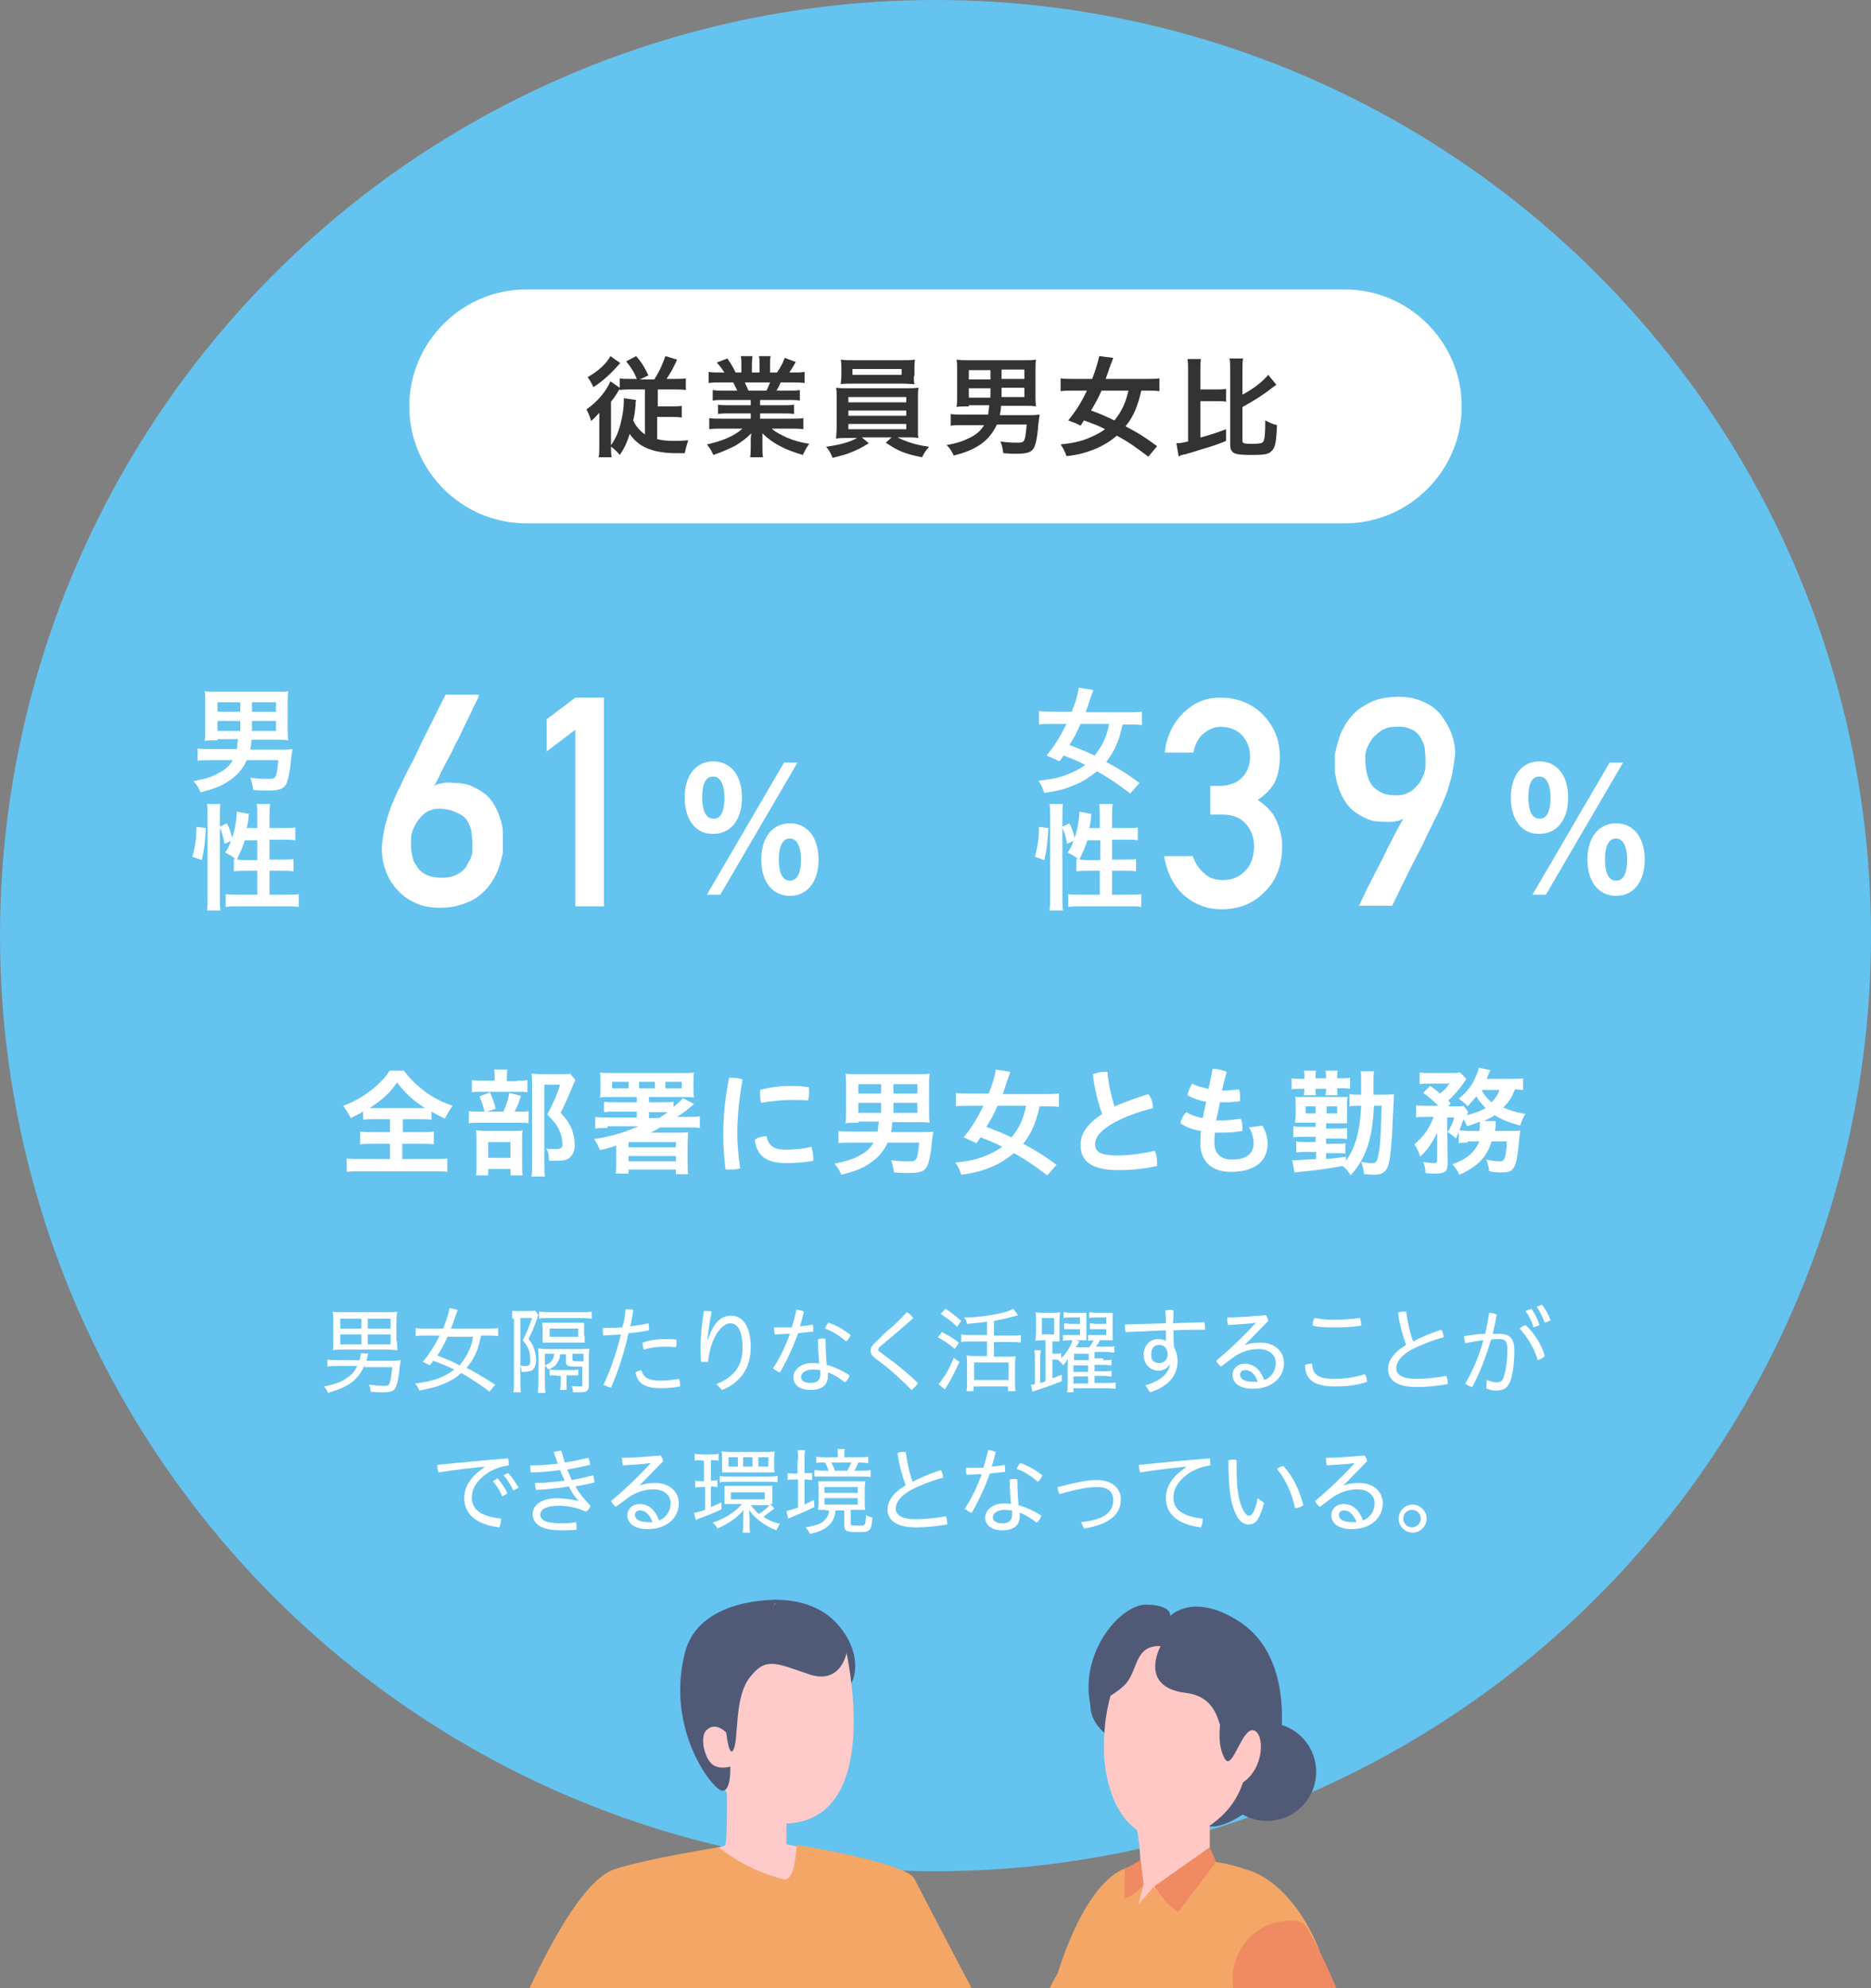
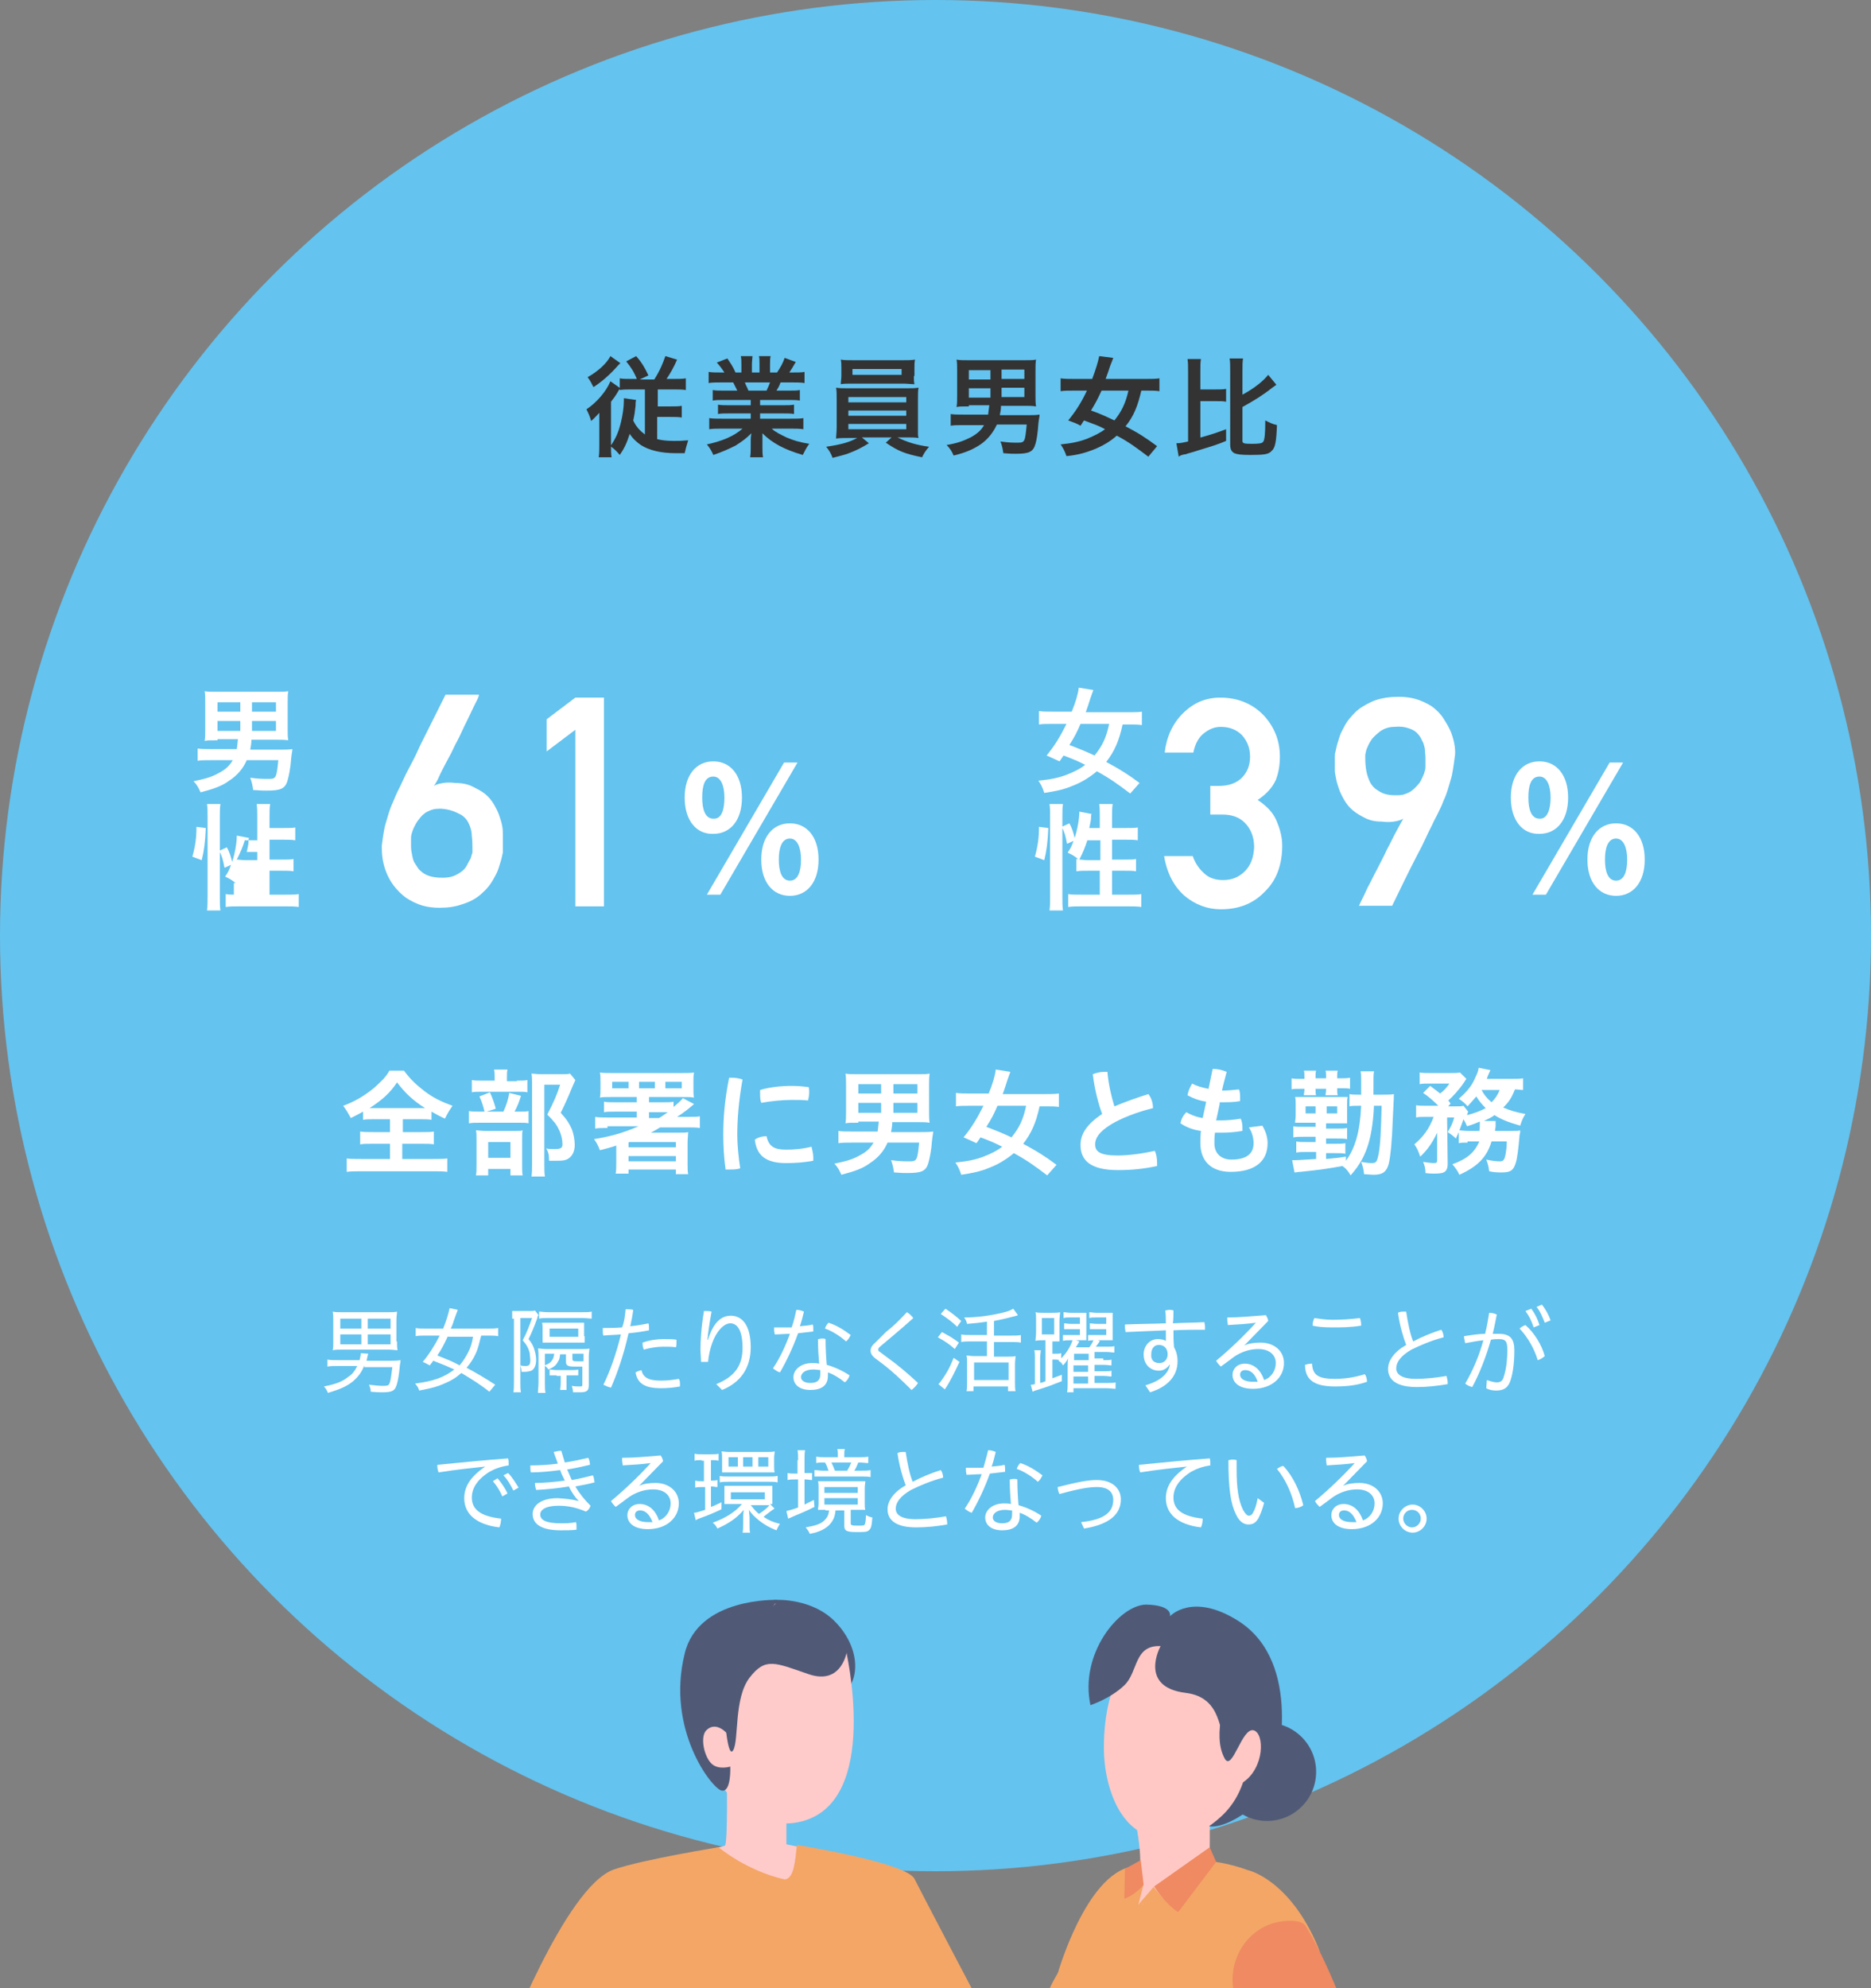
<svg xmlns="http://www.w3.org/2000/svg" version="1.1" id="レイヤー_1" x="0px" y="0px" width="320px" height="340px" viewBox="0 0 320 340" style="enable-background:new 0 0 320 340;" xml:space="preserve">
  <rect x="0" y="0" width="320" height="340" fill="#808080" stroke="none" />
  <style type="text/css">
	.st0{fill:#64C3EF;}
	.st1{fill:#FFFFFF;}
	.st2{fill:#333333;}
	.st3{fill:#505A77;}
	.st4{fill:#F4A666;}
	.st5{fill:#EF8A62;}
	.st6{fill:#FFC8C5;}
	.st7{fill:#FFCACA;}
</style>
  <g>
    <circle class="st0" cx="160" cy="160" r="160" />
    <g>
      <g>
-         <path class="st1" d="M90,89.5c-11,0-20-9-20-20l0,0c0-11,9-20,20-20h140c11,0,20,9,20,20l0,0c0,11-9,20-20,20H90z" />
-       </g>
+         </g>
      <g>
        <path class="st2" d="M102.5,72.7c0-0.8,0-0.9,0-2.1c-0.6,0.6-0.7,0.8-1.4,1.4c-0.2-0.8-0.5-1.4-0.8-2c1.8-1.2,3.4-3.1,4.1-4.8     l1.7,1.2c-0.2,0.2-0.2,0.2-0.6,0.9c-0.3,0.5-0.4,0.6-1,1.4V76c0,1,0,1.6,0.1,2.2h-2.2c0.1-0.6,0.1-1.3,0.1-2.2V72.7z M106.1,62.1     c-0.2,0.2-0.2,0.2-0.4,0.4c-1.4,1.6-2.8,2.8-4.2,3.7c-0.4-0.8-0.5-1-1-1.7c1.8-1,3.3-2.4,3.9-3.6L106.1,62.1z M109,65     c-0.6-1.5-1.1-2.2-1.9-3.2l1.7-0.9c0.9,1,1.5,2,2.1,3.3l-1.5,0.7h2.5c1-1.6,1.4-2.6,1.9-4l2,0.6c-0.6,1.4-1.2,2.4-1.8,3.3h1.4     c0.9,0,1.3,0,1.9-0.1v2c-0.6-0.1-1.2-0.1-2-0.1h-2.8v2.9h2.3c0.8,0,1.3,0,1.8-0.1v2c-0.6-0.1-1.1-0.1-1.9-0.1h-2.3v3.8     c0.8,0.2,1.7,0.3,2.9,0.3c0.7,0,1.2,0,2.4-0.1c-0.3,1-0.4,1.3-0.6,2.2c-0.9,0-1.4,0-1.5,0c-2.6,0-4.6-0.5-6-1.4     c-0.7-0.5-1.3-1-1.9-1.9c-0.5,1.6-1,2.6-1.7,3.6c-0.6-0.7-0.9-1-1.6-1.5c0.9-1.3,1.4-2.4,1.8-4.1c0.3-1.2,0.5-2.6,0.5-3.7     c0-0.2,0-0.2,0-0.4l2.1,0.3c-0.1,0.3-0.1,0.5-0.1,1c-0.1,0.9-0.2,1.7-0.4,2.5c0.5,1.1,1.2,1.8,2,2.4v-7.7h-2.3     c-0.8,0-1.4,0-2,0.1v-2c0.5,0.1,1,0.1,1.8,0.1H109z" />
        <path class="st2" d="M123.8,68.4c-0.8,0-1.3,0-1.9,0.1v-1.8c0.5,0.1,1,0.1,1.9,0.1h2.3c-0.3-0.6-0.5-1-0.7-1.4h-2     c-0.9,0-1.6,0-2.2,0.1v-1.9c0.6,0.1,1.2,0.1,2.1,0.1h0.6c-0.4-0.6-0.6-0.9-1.3-1.7l1.8-0.7c0.6,0.9,0.9,1.3,1.4,2.4h1v-1.3     c0-0.6,0-1.1-0.1-1.5h2c0,0.3-0.1,0.8-0.1,1.4v1.4h1.3v-1.4c0-0.6,0-1-0.1-1.4h2c-0.1,0.4-0.1,0.9-0.1,1.5v1.3h1.2     c0.6-0.9,1-1.6,1.3-2.5l1.9,0.7c-0.4,0.7-0.7,1.2-1.1,1.8h0.5c1,0,1.6,0,2.1-0.1v1.9c-0.6-0.1-1.3-0.1-2.2-0.1h-1.9     c-0.3,0.8-0.4,0.9-0.7,1.4h2.1c0.9,0,1.4,0,1.9-0.1v1.8c-0.6-0.1-1-0.1-1.9-0.1h-4.9v0.9h3.9c0.9,0,1.4,0,1.9-0.1v1.6     c-0.5-0.1-1.1-0.1-1.9-0.1h-3.9v0.9h5.2c1.1,0,1.7,0,2.2-0.1v1.9c-0.7-0.1-1.4-0.1-2.2-0.1H132c0.6,0.6,1.5,1,2.5,1.5     c1.2,0.5,2.1,0.8,3.9,1.1c-0.5,0.7-0.7,1.1-1.1,1.9c-3.1-0.9-5.2-2-6.9-3.7c0,0.7,0,0.9,0,1.3v0.9c0,0.8,0,1.4,0.1,1.9h-2.2     c0.1-0.6,0.1-1.2,0.1-1.9v-0.9c0-0.5,0-0.5,0.1-1.3c-0.9,0.9-1.6,1.4-2.7,2.1c-1.2,0.6-2.3,1.1-3.8,1.6c-0.3-0.7-0.6-1.2-1.1-1.8     c2.7-0.6,4.6-1.4,6.1-2.7h-3.5c-0.9,0-1.5,0-2.2,0.1v-1.9c0.6,0.1,1.2,0.1,2.2,0.1h4.9v-0.9h-3.7c-0.8,0-1.4,0-1.9,0.1v-1.6     c0.5,0.1,1.1,0.1,1.9,0.1h3.7v-0.9H123.8z M131.1,66.8c0.3-0.6,0.4-0.9,0.6-1.4h-4.3c0.2,0.6,0.4,0.8,0.6,1.4H131.1z" />
        <path class="st2" d="M145.1,74.9c-0.9,0-1.5,0-2.1,0.1c0-0.5,0.1-1,0.1-2v-4.7c0-1,0-1.4-0.1-2c0.6,0.1,1.2,0.1,2.1,0.1h9.9     c0.9,0,1.4,0,2.1-0.1c-0.1,0.5-0.1,1-0.1,2V73c0,0.7,0,1.1,0,1.2c0,0.3,0,0.4,0.1,0.7c-0.6-0.1-1.2-0.1-2.1-0.1h-1.5     c1.6,0.8,3.2,1.3,5.4,1.6c-0.7,0.8-0.9,1.2-1.2,1.8c-2.9-0.6-4-1-6.2-2.5l1-0.9h-5.1l1.2,1c-1.3,0.8-2.1,1.2-3.4,1.7     c-0.8,0.3-1.3,0.4-2.8,0.8c-0.3-0.8-0.6-1.3-1.1-1.9c2.7-0.4,4-0.8,5.3-1.5H145.1z M156.3,64.3c0,0.6,0,0.9,0.1,1.4     c-0.6,0-1.2-0.1-2-0.1h-8.6c-0.8,0-1.5,0-2,0.1c0-0.5,0.1-0.9,0.1-1.4v-1.4c0-0.6,0-0.9-0.1-1.4c0.6,0.1,1.1,0.1,2.1,0.1h8.5     c1,0,1.4,0,2.1-0.1c-0.1,0.5-0.1,0.8-0.1,1.4V64.3z M145.1,68.8h9.9v-0.9h-9.9V68.8z M145.1,71.1h9.9v-0.9h-9.9V71.1z      M145.1,73.4h9.9v-0.9h-9.9V73.4z M145.8,63.1v1h8.4v-1H145.8z" />
        <path class="st2" d="M165.7,69.5c-1.5,0-1.5,0-2.1,0.1c0.1-0.6,0.1-1,0.1-1.9v-4.3c0-0.9,0-1.4-0.1-1.9c0.6,0.1,1,0.1,1.9,0.1     h9.8c0.9,0,1.4,0,1.9-0.1c-0.1,0.5-0.1,1-0.1,1.9v4.3c0,0.8,0,1.3,0.1,1.8c-0.6-0.1-1.2-0.1-1.8-0.1h-4.2c0,0.7-0.1,1-0.2,1.6     h4.8c0.7,0,1.3,0,2-0.1c0,0.4-0.1,0.6-0.2,1.5c-0.1,1.5-0.3,2.9-0.5,3.5c-0.4,1.4-1.1,1.7-3.4,1.7c-0.6,0-0.9,0-2.1-0.1     c-0.1-0.7-0.2-1.3-0.5-2c1.5,0.2,2.1,0.2,2.9,0.2c1.3,0,1.3-0.1,1.6-3.1h-5.1c-0.6,1.3-1.5,2.5-2.8,3.4c-1.2,0.8-2.5,1.4-4.6,1.9     c-0.3-0.7-0.6-1.2-1.2-1.8c1.8-0.3,2.9-0.7,4.1-1.3c1.1-0.6,1.8-1.2,2.3-2.1h-3.5c-1,0-1.6,0-2.2,0.1v-2c0.5,0.1,1.3,0.1,2.2,0.1     h4.2c0.1-0.6,0.1-1,0.2-1.6H165.7z M165.7,63.3v1.6h3.7v-1.6H165.7z M165.7,66.4v1.6h3.7v-1.6H165.7z M175.2,64.8v-1.6h-3.9v1.6     H175.2z M175.2,67.9v-1.6h-3.9v1.6H175.2z" />
        <path class="st2" d="M196.4,78.1c-2-1.5-3.3-2.5-5.4-3.6c-1.1,1-2.5,1.8-4,2.4c-1.3,0.5-2.6,0.9-4.6,1.1c-0.3-0.9-0.6-1.4-1-2     c2-0.2,3.3-0.5,4.6-1c1.2-0.5,2.2-1,3-1.6c-1.3-0.7-1.5-0.7-3.6-1.5c-0.3,0.4-0.3,0.5-0.6,0.9c-0.7-0.4-1-0.5-2.1-0.9     c1.3-1.6,2.2-3,3.2-5.1h-2.3c-0.9,0-1.6,0-2.2,0.1v-2.2c0.6,0.1,1.3,0.1,2.2,0.1h3.2c0.6-1.6,1-2.9,1.2-3.9l2.4,0.3     c-0.1,0.3-0.3,0.8-0.5,1.3c-0.3,0.9-0.5,1.5-0.8,2.3h7c0.9,0,1.6,0,2.2-0.1v2.2c-0.6-0.1-1.3-0.1-2.1-0.1h-1     c-0.6,2.6-1.3,4.4-2.7,6.1c2.3,1.2,3.5,2,5.4,3.4L196.4,78.1z M188.4,66.8c-0.6,1.3-1,2.1-1.8,3.4c1.7,0.6,2.5,1,4,1.7     c1.2-1.5,1.9-2.9,2.4-5.1H188.4z" />
        <path class="st2" d="M205.4,74.8c1.8-0.5,2.7-0.8,4.3-1.4l0,2c-1.4,0.6-2.4,0.9-4.7,1.6c-0.6,0.2-0.6,0.2-2,0.6     c-0.2,0.1-0.2,0.1-0.4,0.1c-0.5,0.1-0.8,0.2-1,0.4l-0.4-2.3c0.7,0,1.1-0.1,2-0.3v-12c0-1,0-1.5-0.1-2.1h2.3     c-0.1,0.6-0.1,1.1-0.1,2.1v3.1h2.6c0.9,0,1.3,0,1.8-0.1v2.2c-0.5-0.1-0.9-0.1-1.8-0.1h-2.6V74.8z M212.5,75.4     c0,0.4,0.2,0.5,1.6,0.5c1.3,0,1.7-0.1,1.9-0.3c0.3-0.3,0.4-1.4,0.4-3.7c0.8,0.4,1.2,0.6,2,0.8c-0.1,2.8-0.3,3.9-0.9,4.4     c-0.5,0.6-1.3,0.7-3.6,0.7c-1.7,0-2.3-0.1-2.8-0.3c-0.5-0.3-0.7-0.7-0.7-1.5V63.4c0-1,0-1.5-0.1-2.1h2.3     c-0.1,0.6-0.1,1.1-0.1,2.1v4.1c2.2-1.2,3.6-2.4,4.4-3.4l1.4,1.7c-0.3,0.2-0.3,0.2-0.7,0.5c-1.5,1.2-3.1,2.2-5.1,3.3V75.4z" />
      </g>
    </g>
  </g>
  <g>
    <g>
      <path class="st1" d="M64.2,191.4c-1,0-1.6,0-2.1,0.1v-1.4c-0.9,0.5-1.3,0.7-2.1,1.1c-0.6-1.1-0.6-1.1-1.3-2.1    c1.9-0.7,3.4-1.6,4.7-2.6c0.7-0.5,1.6-1.4,2.2-2c0.4-0.5,0.6-0.7,1-1.4h2.5c1.1,1.5,2.1,2.4,3.5,3.5c1.6,1.2,2.9,1.8,4.8,2.5    c-0.7,1-0.9,1.4-1.3,2.2c-0.9-0.4-1.4-0.7-2.3-1.2v1.4c-0.6-0.1-1.2-0.1-2.1-0.1h-2.8v2.2h3.2c1,0,1.6,0,2.1-0.1v2.2    c-0.5-0.1-1.2-0.1-2.2-0.1h-3.2v2.6H74c1.1,0,1.9,0,2.5-0.1v2.3c-0.6-0.1-1.5-0.1-2.5-0.1H61.8c-1,0-1.8,0-2.5,0.1v-2.3    c0.6,0.1,1.4,0.1,2.5,0.1h4.9v-2.6h-2.9c-1,0-1.6,0-2.2,0.1v-2.2c0.6,0.1,1.2,0.1,2.2,0.1h2.9v-2.2H64.2z M71.8,189.5    c0.4,0,0.5,0,0.9,0c-2.2-1.4-3.4-2.6-4.8-4.4c-1.1,1.7-2.5,3-4.7,4.4c0.4,0,0.6,0,0.9,0H71.8z" />
      <path class="st1" d="M88.7,190.1c0.8,0,1.3,0,1.7-0.1v2.1c-0.4-0.1-0.9-0.1-1.6-0.1h-6.6c-1,0-1.4,0-2,0.1V190    c0.5,0.1,1,0.1,2,0.1h3.9c0.5-1.1,0.8-2,1-3.2l2,0.5c-0.3,1-0.6,1.8-1.1,2.7H88.7z M88.4,184.8c0.9,0,1.3,0,1.8-0.1v2.1    c-0.4-0.1-0.8-0.1-1.6-0.1h-6.3c-0.7,0-1.2,0-1.6,0.1v-2.1c0.5,0.1,0.9,0.1,1.9,0.1h2v-0.5c0-0.6,0-1-0.1-1.4h2.3    c-0.1,0.4-0.1,0.8-0.1,1.4v0.6H88.4z M83.5,201h-2.1c0.1-0.5,0.1-1,0.1-1.9v-4.2c0-0.8,0-1.2-0.1-1.6c0.5,0,0.8,0.1,1.6,0.1H88    c0.8,0,1.1,0,1.4-0.1c-0.1,0.3-0.1,0.6-0.1,1.4v4.8c0,0.7,0,1,0.1,1.5h-2.1v-1.1h-3.8V201z M83.8,186.8c0.4,0.9,0.7,1.7,1,2.8    l-1.9,0.6c-0.3-1.2-0.5-1.8-0.9-2.7L83.8,186.8z M83.5,198h3.8v-2.7h-3.8V198z M98.4,184.7c-0.1,0.3-0.2,0.4-0.4,0.9    c-0.7,1.7-1.3,3.1-2.1,4.7c1.1,1.2,1.5,1.9,1.9,2.8c0.3,0.8,0.5,1.8,0.5,2.7c0,1.2-0.5,2.1-1.4,2.5c-0.5,0.2-1,0.2-2,0.2    c-0.3,0-0.5,0-1,0c0-1-0.1-1.5-0.5-2.1c0.5,0.1,0.9,0.1,1.5,0.1c1,0,1.3-0.2,1.3-0.8c0-0.8-0.2-1.7-0.6-2.5    c-0.4-0.9-0.9-1.5-2-2.6c1.1-2.1,1.7-3.5,2.2-5.1h-2.7v13.4c0,1.1,0,1.7,0.1,2.3h-2.3c0.1-0.6,0.1-1.4,0.1-2.2v-13.8    c0-0.6,0-1.1-0.1-1.6c0.5,0,0.9,0.1,1.6,0.1h3.4c0.8,0,1.2,0,1.6-0.1L98.4,184.7z" />
      <path class="st1" d="M103.9,192.9c-1,0-1.5,0-2.1,0.1v-2c0.6,0.1,1.1,0.1,2.1,0.1h5v-1h-3.7c-0.9,0-1.3,0-1.9,0.1v-1.8    c0.5,0.1,0.9,0.1,1.9,0.1h3.7v-0.9h-4.3c-0.9,0-1.7,0-2,0.1c0.1-0.5,0.1-0.9,0.1-1.5V185c0-0.7,0-1.1-0.1-1.6    c0.5,0.1,1.1,0.1,2.2,0.1h11.7c1.1,0,1.7,0,2.2-0.1c-0.1,0.5-0.1,0.9-0.1,1.6v1.2c0,0.7,0,1.1,0.1,1.5c-0.6-0.1-0.8-0.1-2-0.1H111    v0.9h2.5c0.9,0,1.2,0,1.7-0.1v0.9c0.7-0.6,1.2-1,1.6-1.5l1.9,1c-0.9,0.8-1.8,1.5-2.9,2.2h1.8c1,0,1.6,0,2.1-0.1v2    c-0.6-0.1-1.2-0.1-2.2-0.1h-4.6c-0.7,0.4-0.8,0.5-1.6,0.9h4.6c0.9,0,1.5,0,1.8-0.1c0,0.4-0.1,1.2-0.1,1.8v3.6c0,0.8,0,1.3,0.1,1.8    h-2.1v-0.8h-8.1v0.7h-2.2c0.1-0.6,0.1-1,0.1-1.8v-3c-0.8,0.3-1.7,0.5-2.8,0.8c-0.3-0.8-0.5-1.2-1-1.9c2.5-0.4,4.9-1,7.6-2.2H103.9    z M107.5,185h-2.8v1.1h2.8V185z M107.5,195.4v0.8h8.1v-0.9h-8L107.5,195.4z M107.5,198.6h8.1v-0.9h-8.1V198.6z M112,185h-2.7v1.1    h2.7V185z M112.7,191.2c0.7-0.4,0.9-0.6,1.5-1c-0.3,0-0.4,0-0.7,0H111v1H112.7z M116.6,186.2V185h-2.8v1.1H116.6z" />
      <path class="st1" d="M125.2,184.3c0.6,0,1.2,0.1,1.8,0.3c-0.7,3.9-0.9,7-0.9,9.5c0,1.6,0.2,3.7,0.5,5.7c-0.6,0.2-1.2,0.2-1.8,0.2    c-0.2,0-0.5,0-0.7,0c-0.3-2.1-0.4-4.3-0.4-5.9c0-2.7,0.2-5.8,1-9.8C124.8,184.3,125,184.3,125.2,184.3z M139.1,197.9    c0,0.2,0,0.4,0,0.6c-1.6,0.3-3.1,0.4-4.7,0.4c-3.4,0-5-1.3-5.3-4c0.5-0.4,1.3-0.6,2-0.6c0.4,1.9,1.5,2.3,3.4,2.3    c1.2,0,2.7-0.1,4.3-0.5C138.9,196.6,139.1,197.3,139.1,197.9z M135.4,185.7c1,0,2.1,0.1,2.9,0.2c0.1,0.3,0.1,0.6,0.1,0.9    c0,0.5-0.1,1-0.2,1.4c-0.7-0.1-1.7-0.1-2.8-0.1c-1.6,0-3.6,0.2-5.2,0.5c-0.2-0.5-0.2-1.1-0.2-1.7c0-0.2,0-0.3,0-0.5    C131.6,185.9,133.7,185.7,135.4,185.7z" />
      <path class="st1" d="M146.8,192c-1.6,0-1.6,0-2.2,0.1c0.1-0.6,0.1-1,0.1-2v-4.5c0-1,0-1.5-0.1-2c0.6,0.1,1.1,0.1,2,0.1H157    c1,0,1.4,0,2-0.1c-0.1,0.6-0.1,1.1-0.1,2v4.5c0,0.9,0,1.3,0.1,1.9c-0.6-0.1-1.2-0.1-1.9-0.1h-4.5c0,0.7-0.1,1.1-0.2,1.7h5.1    c0.8,0,1.4,0,2.1-0.1c0,0.4-0.1,0.6-0.2,1.6c-0.1,1.6-0.4,3-0.6,3.7c-0.4,1.5-1.2,1.8-3.6,1.8c-0.7,0-0.9,0-2.3-0.1    c-0.1-0.7-0.2-1.3-0.5-2.1c1.5,0.2,2.2,0.2,3.1,0.2c1.3,0,1.4-0.1,1.7-3.2h-5.4c-0.6,1.4-1.6,2.6-3,3.5c-1.2,0.9-2.6,1.4-4.9,2    c-0.3-0.7-0.6-1.3-1.2-1.9c1.9-0.4,3.1-0.7,4.3-1.4c1.2-0.6,1.9-1.3,2.4-2.2h-3.7c-1.1,0-1.6,0-2.3,0.1v-2.1    c0.5,0.1,1.4,0.1,2.3,0.1h4.4c0.1-0.6,0.1-1,0.2-1.7H146.8z M146.8,185.4v1.6h3.9v-1.6H146.8z M146.8,188.6v1.7h3.9v-1.7H146.8z     M156.9,187v-1.6h-4.1v1.6H156.9z M156.9,190.3v-1.7h-4.1v1.7H156.9z" />
      <path class="st1" d="M179.1,201c-2.1-1.6-3.5-2.6-5.7-3.8c-1.2,1-2.6,1.9-4.2,2.5c-1.4,0.6-2.8,0.9-4.8,1.2c-0.3-1-0.6-1.5-1-2.1    c2.1-0.2,3.5-0.5,4.8-1c1.3-0.5,2.3-1,3.2-1.7c-1.4-0.7-1.6-0.8-3.7-1.6c-0.3,0.4-0.3,0.5-0.7,1c-0.8-0.4-1.1-0.5-2.2-1    c1.4-1.7,2.3-3.2,3.4-5.4h-2.4c-1,0-1.7,0-2.3,0.1v-2.3c0.7,0.1,1.4,0.1,2.3,0.1h3.3c0.7-1.7,1.1-3.1,1.2-4.1l2.5,0.4    c-0.1,0.3-0.3,0.8-0.5,1.4c-0.3,1-0.5,1.5-0.8,2.4h7.3c1,0,1.7,0,2.3-0.1v2.3c-0.6-0.1-1.3-0.1-2.2-0.1h-1.1    c-0.6,2.8-1.4,4.6-2.8,6.4c2.4,1.3,3.7,2.1,5.7,3.6L179.1,201z M170.6,189.1c-0.6,1.4-1,2.2-1.9,3.6c1.8,0.7,2.6,1,4.3,1.8    c1.3-1.6,2-3,2.5-5.4H170.6z" />
      <path class="st1" d="M196.4,187.1c0.5,0.6,0.8,1.5,0.8,2.4c-2.8,0.7-5.4,1.7-7.2,2.8c-2.1,1.3-2.7,2.4-2.7,3.4    c0,1.2,0.8,1.9,3.8,1.9c1.9,0,4.2-0.3,6.4-0.8c0.3,0.6,0.4,1.4,0.4,2.1c0,0.2,0,0.3,0,0.5c-2.3,0.5-4.4,0.7-6.7,0.7    c-4.6,0-6.4-1.6-6.4-4.3c0-1.8,1-3.5,3.7-5.3c-0.6-1.6-1.3-4.2-1.6-6.8c0.5-0.2,1.2-0.4,1.9-0.4c0.2,0,0.4,0,0.6,0    c0.2,2.2,0.7,4.3,1.2,5.9C192.5,188.4,194.5,187.7,196.4,187.1z" />
      <path class="st1" d="M208.6,188.8c-0.2,0.9-0.4,2-0.6,2.8c0.2,0,0.5,0,0.8,0c1.1,0,2.2-0.1,3.4-0.3c0.2,0.4,0.3,1,0.3,1.5    c0,0.2,0,0.4,0,0.6c-1.2,0.2-2.3,0.3-3.6,0.3c-0.4,0-0.8,0-1.1,0c-0.1,0.7-0.1,1.3-0.1,1.8c0,1.8,1.2,2.8,2.9,2.8    c2.6,0,3.8-1,3.8-2.8c0-0.8-0.2-1.8-0.8-2.7l2.3-0.3c0.6,1,0.9,2,0.9,3c0,3.2-2.3,4.9-6.3,4.9c-3.5,0-5.2-2-5.2-4.9    c0-0.6,0-1.3,0.1-2.1c-1.5-0.2-2.6-0.7-3.5-1.3c0.1-0.7,0.5-1.4,1-1.9c0.7,0.4,1.6,0.8,2.8,1c0.2-0.9,0.4-1.9,0.6-2.8    c-1.3-0.2-2.3-0.6-3.2-1.1c0.1-0.6,0.4-1.4,0.8-2c0.7,0.4,1.7,0.7,2.8,0.9l0.7-3.4c0.1,0,0.1,0,0.2,0c0.7,0,1.5,0.2,2.2,0.5    c-0.3,1.2-0.6,2.2-0.8,3.2c1,0,1.9-0.1,2.9-0.2c0.2,0.4,0.2,1,0.2,1.5c0,0.2,0,0.4,0,0.5c-1,0.2-2.1,0.2-3.3,0.2H208.6z" />
      <path class="st1" d="M223.1,184.2c0-0.5,0-0.8-0.1-1.1h2.1c-0.1,0.3-0.1,0.5-0.1,1.1v0.2h1.8v-0.2c0-0.6,0-0.8-0.1-1.1h2.1    c-0.1,0.3-0.1,0.5-0.1,1.1v0.2h0.6c0.6,0,1,0,1.6-0.1v1.9c-0.4-0.1-0.8-0.1-1.6-0.1h-0.6v0.2c0,0.4,0,0.7,0.1,1h-2.1    c0-0.2,0.1-0.5,0.1-1v-0.1h-1.8v0.1c0,0.5,0,0.7,0.1,1h-2.1c0-0.3,0.1-0.6,0.1-1v-0.1h-0.7c-0.9,0-1.2,0-1.5,0.1v-1.9    c0.4,0.1,0.8,0.1,1.6,0.1h0.6V184.2z M235,188.9c-0.1,2.6-0.4,4.7-0.9,6.5c-0.6,2.1-1.5,3.8-3.1,5.6c-0.4-0.7-0.8-1.2-1.4-1.6    c-2.1,0.4-4.2,0.7-7.2,1c-0.5,0-0.6,0.1-1,0.1l-0.4-2.1c0.2,0,0.4,0,0.5,0c0.7,0,1.7-0.1,3.6-0.2v-1.2h-1.7c-0.7,0-1.2,0-1.7,0.1    v-1.9c0.4,0.1,0.9,0.1,1.7,0.1h1.6v-0.9h-2c-0.8,0-1.2,0-1.8,0.1v-1.9c0.5,0.1,0.9,0.1,1.8,0.1h2V192H223c-0.7,0-0.9,0-1.5,0    c0-0.4,0.1-0.7,0.1-1.2v-2c0-0.6,0-0.8-0.1-1.2c0.4,0,0.7,0,1.5,0h6c0.9,0,1.1,0,1.5,0c-0.1,0.4-0.1,0.6-0.1,1.4v1.8    c0,0.7,0,1.1,0,1.3c-0.4,0-0.6,0-1.5,0h-2.1v0.9h1.8c0.9,0,1.3,0,1.8-0.1v1.9c-0.6-0.1-0.9-0.1-1.8-0.1h-1.8v0.9h1.5    c0.9,0,1.3,0,1.8-0.1v1.8c-0.6-0.1-0.9-0.1-1.8-0.1h-1.5v1c2.1-0.2,2.1-0.2,3.4-0.4l0,0.7c1.6-2.2,2.4-5,2.6-9.4h-0.4    c-0.9,0-1.2,0-1.6,0.1v-2.1c0.4,0.1,0.8,0.1,1.6,0.1h0.4c0-1,0-1.2,0-2.5c0-0.7,0-1.1-0.1-1.5h2.3c-0.1,0.7-0.1,0.7-0.1,4h1.6    c0.9,0,1.4,0,1.9-0.1c0,0.5,0,0.5-0.2,4.5c-0.1,3.3-0.4,6.4-0.7,7.5c-0.4,1.3-1,1.8-2.6,1.8c-0.2,0-0.2,0-1.6-0.1    c-0.1-0.9-0.2-1.3-0.5-2.1c0.7,0.1,1.2,0.2,1.8,0.2c0.8,0,0.9-0.2,1.2-1.6c0.3-1.7,0.4-4.1,0.5-8.2H235z M223.3,189.2v1.2h1.7    v-1.2H223.3z M226.9,190.4h1.8v-1.2h-1.8V190.4z" />
      <path class="st1" d="M251,195.4c-0.8,0-1.1,0-1.5,0.1v-1.9c-0.2,0.5-0.3,0.6-0.5,1.1c-0.5-0.5-0.8-0.7-1.4-1.1    c0.5-0.8,0.9-1.6,1.1-2.5h-1.2l0.1,7.9c0,0.6-0.1,1-0.4,1.3c-0.3,0.3-0.9,0.4-1.8,0.4c-0.4,0-1,0-1.6-0.1c0-0.7-0.1-1.2-0.4-1.9    c0.8,0.1,1.4,0.2,1.8,0.2c0.5,0,0.6-0.1,0.6-0.5l0-4.7c-0.8,1.7-1.7,3-2.9,4.1c-0.3-0.9-0.5-1.4-1-2.1c1.6-1.4,2.5-2.6,3.3-4.7    h-1.4c-0.7,0-1.2,0-1.6,0.1v-2.1c0.5,0.1,1,0.1,1.8,0.1h2c-0.9-0.9-1.7-1.6-2.6-2.2l1.2-1.2c1.1,0.8,1.2,0.9,1.7,1.3    c0.7-0.5,1.1-1,1.6-1.7h-3.4c-0.7,0-1.2,0-1.7,0.1v-2c0.5,0.1,1,0.1,1.8,0.1h3.4c1,0,1.2,0,1.7-0.1l1.1,1.1    c-0.1,0.1-0.2,0.3-0.4,0.6c-0.8,1.2-2,2.5-2.7,3.1c0.2,0.2,0.2,0.3,0.4,0.5l-0.4,0.5h1.2c0.7,0,1.1,0,1.4-0.1l0.8,1    c-0.1,0.2-0.1,0.3-0.2,0.6c1.2-0.3,2.3-0.7,3.2-1.2c-0.7-0.7-1.2-1.3-1.6-2c-0.5,0.6-0.8,0.9-1.5,1.7c-0.4-0.5-0.9-0.9-1.5-1.3    c1.5-1.3,2.3-2.3,2.9-3.8c0.3-0.6,0.4-0.9,0.5-1.5l2,0.4c0,0.1-0.2,0.4-0.3,0.7c-0.1,0.2-0.2,0.4-0.3,0.8h4.1c0.9,0,1.6,0,2.1-0.1    v2c-0.5,0-0.8-0.1-1.4-0.1c-0.6,1.5-1,2.1-2,3.1c1.2,0.5,2.1,0.8,3.8,1.1c-0.5,0.8-0.6,1.1-0.9,2c-2.1-0.6-3.3-1.1-4.4-1.8    c-0.5,0.4-1,0.6-1.8,1l2,0c0,0.1,0,0.1,0,0.3c0,0.1,0,0.2,0,0.3c0,0.1,0,0.1,0,0.3c0,0.3-0.1,0.4-0.1,0.8h2.8c0.9,0,1.2,0,1.5-0.1    c0,0.4,0,0.4-0.1,0.8c-0.2,2.3-0.4,4.1-0.7,4.9c-0.4,1.2-0.9,1.5-2.4,1.5c-0.6,0-1.2,0-2.1-0.2c-0.1-0.8-0.2-1.2-0.5-2    c0.9,0.2,1.7,0.3,2.3,0.3c0.6,0,0.8-0.2,1-1.2c0.1-0.6,0.2-1.2,0.2-2.2h-2.6c-0.8,2.7-2.4,4.3-5.5,5.7c-0.3-0.7-0.7-1.2-1.2-1.8    c2.5-0.9,3.8-2,4.6-3.9H251z M253,193.5c0.1-0.5,0.1-1,0.1-1.5c0-0.1,0-0.1,0-0.2c-0.7,0.3-1.2,0.5-2.2,0.8    c-0.2-0.5-0.3-0.7-0.6-1.2c-0.3,0.8-0.4,1.2-0.7,1.9c0.4,0,0.7,0.1,1.6,0.1H253z M253.4,186.4c0.4,0.8,0.9,1.4,1.7,2.1    c0.7-0.7,1-1.2,1.4-2.1H253.4z" />
    </g>
  </g>
  <g>
    <path class="st1" d="M62.3,233.5c-0.4,1.1-1,1.9-1.9,2.7c-1.1,0.9-2.3,1.4-4.3,2c-0.2-0.4-0.3-0.7-0.7-1.1c2-0.4,3.1-0.8,4.1-1.6   c0.8-0.5,1.2-1.1,1.6-1.9h-3.3c-0.8,0-1.2,0-1.8,0.1v-1.2c0.5,0.1,1,0.1,1.8,0.1h3.7c0.1-0.5,0.2-0.8,0.2-1.1c0,0,0-0.1,0-0.1   l1.3,0.1c-0.1,0.2-0.1,0.3-0.2,0.7c0,0.2-0.1,0.3-0.1,0.5h4.2c0.6,0,1,0,1.6-0.1c0,0.3,0,0.3-0.1,0.8c-0.2,2.3-0.5,3.5-0.8,4   c-0.3,0.5-0.8,0.7-2.2,0.7c-0.6,0-1,0-2-0.1c0-0.4-0.1-0.8-0.3-1.2c1,0.1,1.7,0.2,2.4,0.2c0.8,0,1-0.1,1.1-0.4   c0.2-0.4,0.3-1.2,0.5-2.8H62.3z M67.9,229.4c0,0.7,0,1,0.1,1.5c-0.4,0-0.9-0.1-1.5-0.1h-8c-0.6,0-1.1,0-1.6,0.1   c0.1-0.4,0.1-0.8,0.1-1.5v-3.5c0-0.7,0-1.1-0.1-1.6c0.4,0.1,0.9,0.1,1.5,0.1h8c0.7,0,1.1,0,1.5-0.1c0,0.4-0.1,0.8-0.1,1.6V229.4z    M58.2,225.5v1.7h3.6v-1.7H58.2z M58.2,228.2v1.7h3.6v-1.7H58.2z M66.8,227.2v-1.7h-3.9v1.7H66.8z M66.8,229.9v-1.7h-3.9v1.7H66.8z   " />
    <path class="st1" d="M83.7,238c-1.5-1.2-3.1-2.2-4.8-3.2c-0.9,0.8-1.7,1.3-2.9,1.8c-1.2,0.5-1.7,0.7-4.3,1.2   c-0.2-0.6-0.3-0.7-0.7-1.2c3.2-0.4,5-1.1,6.7-2.4c-1.3-0.6-1.8-0.8-3.6-1.5c-0.2,0.3-0.3,0.4-0.6,0.8c-0.4-0.2-0.7-0.4-1.2-0.6   c1.1-1.3,2.1-2.9,2.9-4.5h-2.4c-0.7,0-1.2,0-1.7,0.1v-1.4c0.4,0.1,1,0.1,1.7,0.1h3c0.6-1.5,0.9-2.6,1.1-3.5l1.4,0.3   c-0.2,0.5-0.2,0.5-0.7,1.9c-0.1,0.4-0.3,0.9-0.5,1.3h6.4c0.7,0,1.2,0,1.7-0.1v1.4c-0.5-0.1-1-0.1-1.7-0.1h-1.2   c-0.4,1.5-0.5,2.1-0.9,3c-0.4,0.9-0.9,1.7-1.6,2.5c1.7,0.9,3.2,1.8,4.9,2.9L83.7,238z M76.6,228.5c-0.6,1.3-1.1,2.3-1.8,3.3   c1.7,0.7,2.6,1,3.8,1.7c0.6-0.7,1.1-1.5,1.5-2.3c0.4-0.8,0.6-1.4,0.8-2.6H76.6z" />
    <path class="st1" d="M87.6,225.5c0-0.6,0-0.8,0-1.3c0.3,0,0.6,0,1.1,0h1.8c0.5,0,0.8,0,1-0.1l0.6,0.8c-0.1,0.1-0.2,0.3-0.2,0.5   c-0.5,1.4-1,2.6-1.5,3.6c0.5,0.6,0.7,1,0.9,1.5c0.2,0.6,0.4,1.3,0.4,2c0,1-0.3,1.6-0.8,1.9c-0.3,0.1-0.8,0.2-1.2,0.2   c0,0-0.2,0-0.3,0c0,0-0.1,0-0.2,0c0-0.5-0.1-0.7-0.2-1.1c0.4,0.1,0.6,0.1,0.9,0.1c0.6,0,0.8-0.2,0.8-1c0-0.4-0.1-0.8-0.1-1.2   c-0.2-0.8-0.5-1.4-1.2-2.2c0.7-1.3,1.1-2.4,1.6-3.8h-2v11c0,0.7,0,1.2,0.1,1.7h-1.3c0.1-0.4,0.1-1.1,0.1-1.8V225.5z M93.2,231.5   v4.9c0,0.8,0,1.3,0.1,1.8H92c0-0.5,0.1-1.1,0.1-1.8v-4.4c0-0.6,0-1-0.1-1.4c0.4,0,0.9,0.1,1.4,0.1h6c0.8,0,1.1,0,1.4-0.1   c0,0.4-0.1,0.8-0.1,1.4v4.9c0,0.9-0.3,1.2-1.5,1.2c-0.4,0-0.8,0-1.2,0c0-0.5-0.1-0.7-0.2-1.1c0.6,0.1,0.9,0.1,1.3,0.1   s0.5,0,0.5-0.3v-3.1c-0.5,0-0.8,0-1.4,0c-1.1,0-1.4-0.2-1.4-0.8v-1.3h-1c-0.1,0.7-0.1,0.9-0.4,1.3c-0.3,0.6-0.7,0.9-1.6,1.3   c-0.2-0.3-0.4-0.5-0.7-0.7c0.9-0.3,1.2-0.6,1.5-1.2c0.1-0.2,0.1-0.4,0.2-0.8H93.2z M101.3,225.5c-0.4,0-1-0.1-1.7-0.1h-5.9   c-0.7,0-1.1,0-1.5,0.1v-1.2c0.4,0,0.8,0.1,1.6,0.1h5.7c0.8,0,1.2,0,1.7-0.1V225.5z M100,228.5c0,0.5,0,0.8,0,1.1   c-0.3,0-0.6,0-1.2,0H94c-0.6,0-0.9,0-1.2,0c0-0.2,0-0.7,0-1.1v-1.2c0-0.4,0-0.8-0.1-1.1c0.4,0,0.6,0,1.2,0h4.8c0.7,0,0.9,0,1.2,0   c0,0.3,0,0.6,0,1.1V228.5z M95.2,235.2c-0.7,0-0.9,0-1.2,0v-1c0.4,0,0.7,0.1,1.2,0.1h2.5c0.5,0,0.8,0,1.2-0.1v1c-0.3,0-0.6,0-1.2,0   h-0.8v1.3c0,0.7,0,0.8,0,1.2h-1.1c0-0.3,0.1-0.6,0.1-1.2v-1.2H95.2z M94,228.6h4.9v-1.4H94V228.6z M99.7,231.5h-1.8v0.9   c0,0.3,0.1,0.4,0.8,0.4c0.3,0,0.7,0,1.1,0V231.5z" />
    <path class="st1" d="M107,223.9c0.1,0,0.1,0,0.2,0c0.4,0,0.7,0,1.1,0.1c-0.1,0.9-0.3,1.9-0.5,2.8c1.1-0.1,2.2-0.3,3.1-0.5   c0.1,0.3,0.1,0.6,0.1,0.9c0,0.1,0,0.2,0,0.3c-1,0.2-2.3,0.4-3.5,0.5c-0.8,3.6-1.9,6.8-3,9.3c-0.5-0.1-0.9-0.3-1.3-0.5   c1.1-2.2,2.2-5.3,3-8.6c-1.1,0.1-2.1,0.1-3,0.2c-0.1-0.2-0.1-0.5-0.1-0.8c0-0.2,0-0.4,0-0.5c1,0,2.1,0,3.3-0.1   C106.8,226,106.9,224.9,107,223.9z M116.3,236.8c0,0.1,0,0.2,0,0.3c-1.1,0.2-2.1,0.3-3.3,0.3c-2.8,0-4-0.9-4.3-2.7   c0.3-0.2,0.7-0.3,1-0.4c0.3,1.2,1.1,1.8,3.3,1.8c1,0,2-0.1,3.1-0.3C116.3,236.1,116.3,236.4,116.3,236.8z M113.4,229   c0.9,0,1.8,0,2.3,0.1c0,0.1,0,0.3,0,0.5c0,0.3,0,0.5-0.1,0.8c-0.6-0.1-1.3-0.1-2.2-0.1c-1,0-2.3,0.2-3.3,0.5   c-0.1-0.3-0.2-0.6-0.2-1c0-0.1,0-0.1,0-0.2C111,229.2,112.3,229,113.4,229z" />
    <path class="st1" d="M122.5,236.7c3.2-1.3,4.5-3.2,4.5-6.2c0-3-0.9-4.2-2.1-4.2c-1.1,0-2.4,1.4-3.1,3.4c-0.4,1.1-0.6,2.2-0.7,3.2   c-0.2,0-0.4,0-0.6,0c-0.2,0-0.4,0-0.6,0c0-0.8-0.1-1.4-0.1-2.1c0-1.4,0.1-3.6,0.6-6.6c0.1,0,0.3,0,0.4,0c0.3,0,0.6,0,0.9,0.1   c-0.4,2.2-0.6,3.7-0.7,4.8h0.1c0.9-3,2.3-4.1,3.9-4.1c1.9,0,3.4,1.6,3.4,5.4c0,3.5-1.7,6-4.9,7.3L122.5,236.7z" />
    <path class="st1" d="M136.2,224c0.4,0,0.9,0.1,1.3,0.3c-0.2,0.8-0.4,1.7-0.7,2.5c0.8-0.1,1.5-0.1,2.2-0.3c0.1,0.2,0.1,0.5,0.1,0.8   c0,0.1,0,0.3,0,0.4c-0.8,0.1-1.7,0.2-2.6,0.3c-0.9,2.5-2,4.8-3.1,6.7c-0.4-0.1-0.8-0.4-1.2-0.7c1.1-1.6,2.1-3.7,2.9-5.9   c-0.9,0-1.7,0.1-2.6,0.1c0-0.2-0.1-0.5-0.1-0.7c0-0.2,0-0.4,0-0.5c0.2,0,0.5,0,0.7,0c0.8,0,1.5,0,2.3,0   C135.8,225.9,136,224.9,136.2,224z M145.3,235.2c-0.1,0.4-0.4,0.9-0.8,1.2c-1-0.8-2-1.4-2.9-1.7c0,0.2,0,0.4,0,0.6   c0,1.7-1.2,2.4-3,2.4c-1.7,0-2.9-0.8-2.9-2.2c0-1.2,1.2-2.4,3.2-2.4c0.4,0,0.8,0,1.2,0.1c-0.1-1.2-0.2-2.5-0.2-4.2   c0.2,0,0.4-0.1,0.7-0.1c0.2,0,0.4,0,0.6,0.1c0,1.7,0.1,3.2,0.2,4.4C142.8,233.8,144.1,234.4,145.3,235.2z M139.1,234.2   c-1.5,0-2.1,0.7-2.1,1.3c0,0.6,0.6,1,1.6,1c1.2,0,1.7-0.5,1.7-1.5c0-0.2,0-0.4,0-0.7C140.1,234.3,139.6,234.2,139.1,234.2z    M145.5,228.3c-0.2,0.4-0.4,0.8-0.8,1.1c-1-0.9-2.4-1.8-3.6-2.2c0.1-0.4,0.4-0.8,0.6-1C143,226.6,144.3,227.4,145.5,228.3z" />
    <path class="st1" d="M151.5,227.8c1.3-1,2.4-2.1,3.6-3.4c0.4,0.2,0.8,0.6,1.1,1c-1.2,1.1-2.5,2.2-3.8,3.3l-1.9,1.6   c-0.2,0.2-0.3,0.3-0.3,0.5s0.1,0.3,0.3,0.4l1.2,0.9c1.7,1.2,3.6,2.8,5.3,4.4c-0.2,0.4-0.7,0.9-1.1,1.2c-1.7-1.7-3.4-3.3-5-4.5   l-1.2-0.9c-0.5-0.4-0.8-0.8-0.8-1.3c0-0.5,0.2-0.9,0.9-1.5L151.5,227.8z" />
    <path class="st1" d="M161.1,227.8c1.3,0.7,1.7,0.9,2.9,1.8l-0.7,1.1c-1-0.9-1.8-1.4-2.9-2L161.1,227.8z M164.1,232.9   c-0.8,1.7-1.5,3.2-2.5,4.7l-1.1-0.9c0.2-0.2,0.3-0.3,0.5-0.6c0.8-1.1,1.4-2.1,2.1-3.9L164.1,232.9z M161.7,223.8   c1.2,0.8,1.8,1.3,2.7,2.1l-0.7,1c-0.9-0.9-1.5-1.3-2.8-2.2L161.7,223.8z M168.9,226c-1.2,0.2-2.3,0.3-3.5,0.4   c-0.1-0.4-0.2-0.7-0.5-1.1c2.2,0,4.4-0.3,6.5-0.8c0.9-0.2,1.4-0.4,1.9-0.7l0.8,1.1c-0.2,0.1-0.2,0.1-0.6,0.2   c-0.8,0.2-1.9,0.5-3.5,0.8v2.5h3c0.7,0,1.2,0,1.6-0.1v1.3c-0.5-0.1-1-0.1-1.6-0.1h-3v2.5h2.5c0.6,0,0.9,0,1.2-0.1   c0,0.3-0.1,0.8-0.1,1.4v3.1c0,0.6,0,1.2,0.1,1.5h-1.3v-0.8h-5.9v0.8h-1.2c0.1-0.4,0.1-0.9,0.1-1.6v-3.1c0-0.5,0-1-0.1-1.4   c0.3,0,0.7,0.1,1.2,0.1h2.3v-2.5H166c-0.6,0-1.2,0-1.6,0.1v-1.3c0.4,0.1,1,0.1,1.6,0.1h2.8V226z M166.6,236h5.9V233h-5.9V236z" />
    <path class="st1" d="M179,229.2h-0.7c-0.4,0-0.8,0-1.2,0.1c0-0.4,0.1-0.8,0.1-1.5v-1.9c0-0.7,0-1.2-0.1-1.5   c0.4,0.1,0.8,0.1,1.3,0.1h1.5c0.7,0,1,0,1.4-0.1c0,0.4-0.1,0.9-0.1,1.6v2c0,0.8,0,1.2,0,1.4c-0.3,0-0.6,0-1.1,0H180v2.1h0.4   c0.5,0,0.8,0,1.1-0.1v1.2c-0.3,0-0.6-0.1-1.1-0.1H180v3.2c0.5-0.2,0.8-0.3,1.6-0.6l0,1.1c-1.8,0.7-2,0.8-4.2,1.5   c-0.4,0.1-0.6,0.2-0.8,0.3l-0.3-1.2c0.2,0,0.3,0,0.7-0.1v-4.5c0-0.4,0-0.9-0.1-1.3h1.1c0,0.4-0.1,0.8-0.1,1.3v4.3   c0.4-0.1,0.5-0.1,0.9-0.3V229.2z M178.2,228.2h2.1v-2.8h-2.1V228.2z M188.7,232.6c0.8,0,1.1,0,1.4-0.1v1c-0.4,0-0.7-0.1-1.4-0.1   h-1.5v1.1h1.5c0.8,0,1.1,0,1.4-0.1v1c-0.3,0-0.7-0.1-1.4-0.1h-1.5v1.2h2.1c0.8,0,1.2,0,1.5-0.1v1.1c-0.4,0-1-0.1-1.5-0.1h-5.7v0.7   h-1.1c0.1-0.5,0.1-0.9,0.1-1.7v-2.7c0-0.2,0-1.1,0.1-1.4c-0.3,0.5-0.5,0.8-0.9,1.2c-0.2-0.4-0.4-0.6-0.8-0.8   c1.1-0.8,2.1-2.3,2.5-3.7l1.1,0.4c-0.2,0.4-0.4,0.7-0.6,1h2.3c0.4-0.5,0.6-0.9,0.8-1.4l1,0.3l-0.1,0.2c-0.3,0.4-0.4,0.6-0.6,0.8   h1.8c0.7,0,1.1,0,1.4-0.1v1.1c-0.4,0-0.8-0.1-1.4-0.1h-2v1.1H188.7z M184.7,225.3H183c-0.5,0-0.8,0-1.1,0.1v-1   c0.3,0,0.7,0.1,1.2,0.1h1.6c0.5,0,0.9,0,1.1,0c0,0.3,0,0.5,0,1.2v2.3c0,0.8,0,0.9,0,1.2c-0.5,0-0.6,0-1.1,0H183   c-0.5,0-0.8,0-1.2,0.1v-1c0.3,0,0.6,0,1.2,0h1.7v-1h-1.5c-0.5,0-0.8,0-1.2,0v-1c0.3,0,0.7,0.1,1.2,0.1h1.5V225.3z M186.2,232.6   v-1.1h-2.5v1.1H186.2z M183.6,234.6h2.5v-1.1h-2.5V234.6z M183.6,236.6h2.5v-1.2h-2.5V236.6z M189.3,225.3h-1.9   c-0.5,0-0.8,0-1.1,0.1v-1c0.3,0,0.7,0.1,1.2,0.1h1.7c0.5,0,0.9,0,1.1,0c0,0.3,0,0.7,0,1.2v2.3c0,0.7,0,0.9,0,1.2   c-0.5,0-0.7,0-1.2,0h-1.8c-0.5,0-0.8,0-1.2,0.1v-1c0.3,0,0.6,0,1.2,0h1.9v-1h-1.6c-0.5,0-0.8,0-1.2,0v-1c0.3,0,0.7,0.1,1.2,0.1h1.6   V225.3z" />
    <path class="st1" d="M200.1,233.3c-0.5,0.7-1.1,1.1-1.9,1.1c-1.4,0-2.6-1-2.6-2.8c0-1.4,1-2.6,2.4-2.6c0.6,0,1,0.1,1.4,0.3   c0-0.6,0-1.2,0-1.8c-2.3,0.1-4.7,0.2-6.9,0.3c0-0.2-0.1-0.5-0.1-0.8c0-0.2,0-0.4,0-0.5c2.2-0.1,4.6-0.1,7-0.2c0-0.7,0-1.5-0.1-2.2   c0.2,0,0.4-0.1,0.7-0.1c0.2,0,0.4,0,0.7,0.1c0,0.7,0,1.5-0.1,2.2c1.8-0.1,3.7-0.1,5.4-0.2c0,0.2,0.1,0.5,0.1,0.7c0,0.2,0,0.4,0,0.6   c-1.7,0-3.6,0-5.4,0.1c0,1,0,1.9,0.1,2.9c0.4,0.7,0.6,1.5,0.6,2.4c0,2.6-1.8,4.4-4.7,5.3l-0.8-1.2   C198.4,236.2,199.9,234.9,200.1,233.3L200.1,233.3z M198.3,233.1c0.8,0,1.4-0.6,1.4-1.5c0-0.9-0.5-1.6-1.5-1.6   c-0.8,0-1.3,0.6-1.3,1.6C196.8,232.7,197.5,233.1,198.3,233.1z" />
    <path class="st1" d="M212.8,230.1c0.8-0.4,1.9-0.5,2.8-0.5c2.3,0,4,1.4,4,3.5c0,2.4-2,4.4-5.3,4.4c-2.3,0-3.5-1-3.5-2.4   c0-1,0.8-1.9,2.1-1.9c1.5,0,2.7,1,3.3,2.8c1.2-0.4,2-1.6,2-2.9c0-1.4-1.1-2.4-3-2.4c-1.5,0-2.9,0.5-4.1,1.3   c-0.8,0.6-1.6,1.2-2.3,1.7c-0.3-0.3-0.6-0.6-0.8-1c2.4-2,4.7-4.2,6.8-6.5l0,0c-1.5,0.2-3,0.3-4.8,0.4c0-0.3-0.1-0.6-0.1-0.9   c0-0.1,0-0.3,0-0.4c2,0,4.2-0.2,6.6-0.4c0.2,0.3,0.4,0.7,0.4,1L212.8,230.1L212.8,230.1z M213,234.3c-0.6,0-0.9,0.3-0.9,0.8   c0,0.7,0.8,1.2,2.2,1.2c0.3,0,0.5,0,0.8,0C214.7,235,213.9,234.3,213,234.3z" />
    <path class="st1" d="M233.8,236.3c-1.7,0.6-3.4,0.8-5.5,0.8c-3.6,0-5.1-1.2-5.1-3.7c0.3-0.1,0.7-0.2,1.1-0.2c0,0,0.1,0,0.1,0   c0.1,1.9,1,2.6,3.9,2.6c1.8,0,3.6-0.3,5.1-0.8C233.7,235.3,233.8,235.9,233.8,236.3z M227.9,227c-1.5,0-2.6-0.1-3.4-0.3   c0,0,0-0.1,0-0.1c0-0.4,0.1-0.8,0.3-1.2c0.7,0.1,1.9,0.3,3.1,0.3c1.5,0,3.1-0.1,4.7-0.3c0.1,0.3,0.2,0.7,0.2,1.1c0,0.1,0,0.1,0,0.2   C231,227,229.4,227,227.9,227z" />
    <path class="st1" d="M246.5,227.4c0.3,0.4,0.4,0.9,0.4,1.3c-2,0.5-4.1,1.4-5.5,2.1c-1.9,1.1-2.6,2.2-2.6,3.2c0,1,0.9,1.8,3.4,1.8   c1.6,0,3.5-0.2,5.2-0.5c0.1,0.4,0.2,0.8,0.2,1.2c0,0.1,0,0.2,0,0.2c-1.7,0.3-3.5,0.5-5.3,0.5c-3.4,0-4.9-1.2-4.9-3.1   c0-1.4,1-2.9,3.1-4.1c-0.5-1.3-1.1-3.3-1.4-5.5c0.3-0.2,0.7-0.2,1.1-0.2c0.1,0,0.2,0,0.3,0c0.3,2,0.7,3.9,1.2,5.1   C243.2,228.6,244.9,227.9,246.5,227.4z" />
    <path class="st1" d="M254.3,236c0.6,0.2,1.2,0.4,1.7,0.4c0.6,0,1-0.2,1.2-1c0.4-1.2,0.6-2.8,0.6-4.6c0-1.4-0.3-1.8-1.4-1.8   c-0.4,0-0.9,0-1.4,0.1c-0.8,2.8-1.9,5.7-3.2,8.1c-0.4-0.1-0.9-0.3-1.2-0.6c1.3-2.2,2.4-4.8,3.1-7.4c-1,0.1-2,0.3-3.1,0.5   c-0.1-0.3-0.1-0.6-0.2-0.9c0,0,0-0.1,0-0.1c0-0.1,0-0.2,0-0.2c1.3-0.2,2.5-0.4,3.6-0.4c0.3-1.2,0.5-2.4,0.7-3.6   c0.4,0,0.9,0.1,1.3,0.3c-0.2,1-0.4,2.1-0.7,3.3c0.4,0,0.8,0,1.1,0c2,0,2.6,1,2.6,2.8c0,2-0.2,3.7-0.6,5c-0.4,1.4-1.2,1.9-2.5,1.9   c-0.6,0-1.2-0.1-1.7-0.4L254.3,236z M260.9,226.6c1.5,1.3,2.8,3.4,3.3,5.3c-0.3,0.3-0.8,0.6-1.2,0.7c-0.6-2-1.7-3.9-3.1-5.4   C260.2,226.9,260.6,226.7,260.9,226.6z M261.9,223.8c0.6,0.8,1.1,1.8,1.4,2.8l-1,0.4c-0.3-1-0.8-2-1.4-2.8L261.9,223.8z    M263.7,223.1c0.6,0.7,1.2,1.8,1.5,2.7l-1,0.4c-0.4-1-0.8-2-1.4-2.7L263.7,223.1z" />
    <path class="st1" d="M83,250.8c-1.9,0.2-4.9,0.5-8,1c-0.1-0.3-0.2-0.7-0.2-1c0-0.1,0-0.2,0-0.3c4.1-0.4,8-0.8,12.1-1.1   c0.1,0.3,0.1,0.6,0.1,0.8c0,0.1,0,0.3,0,0.4c-1.4,0.2-2.4,0.6-3.3,1.1c-2.2,1.4-3,2.9-3,4.4c0,1.9,1.3,3.2,5,3.6   c0,0.5-0.1,1.1-0.3,1.5c-4.1-0.5-6-2.4-6-5C79.4,254.4,80.3,252.6,83,250.8L83,250.8z M85.1,252.8c0.6,0.7,1.3,1.7,1.7,2.6   l-0.9,0.5c-0.4-1-1-1.9-1.6-2.6L85.1,252.8z M86.9,251.9c0.7,0.7,1.3,1.7,1.8,2.5l-0.9,0.5c-0.5-1-1-1.9-1.7-2.6L86.9,251.9z" />
    <path class="st1" d="M99,256.7c-0.6-0.6-1.2-1.4-1.7-2.5c-1.8,0.3-3.7,0.5-5.6,0.6c-0.1-0.3-0.2-0.7-0.2-1c0-0.1,0-0.2,0-0.2   c1.7,0,3.5-0.2,5.1-0.4c-0.3-0.6-0.6-1.2-0.8-1.8c-1.6,0.2-3.3,0.4-5,0.4c-0.1-0.3-0.1-0.7-0.1-1.1c0,0,0-0.1,0-0.1   c1.6,0,3.2-0.1,4.7-0.3c-0.2-0.7-0.5-1.3-0.7-2c0.4-0.1,0.9-0.2,1.3-0.2c0.2,0.7,0.4,1.3,0.6,2c1.4-0.2,2.7-0.5,4-0.8   c0.2,0.3,0.3,0.8,0.3,1.2c-1.3,0.3-2.6,0.6-3.9,0.8c0.3,0.6,0.5,1.2,0.8,1.8c1.2-0.2,2.4-0.5,3.6-0.8c0.2,0.3,0.2,0.8,0.3,1.2   c-1.1,0.3-2.2,0.5-3.3,0.7c0.7,1.2,1.6,2.3,2.6,3.3c-0.1,0.4-0.4,0.8-0.8,1c-1.6-0.7-3.1-1-4.6-1c-2.5,0-3.2,0.8-3.2,1.5   c0,0.9,0.9,1.5,3.5,1.5c0.8,0,1.7,0,2.6-0.2c0.1,0.2,0.1,0.5,0.1,0.8c0,0.2,0,0.4,0,0.5c-0.9,0.1-1.8,0.1-2.7,0.1   c-3.2,0-4.8-1-4.8-2.8c0-1.3,1.2-2.7,4.3-2.7C96.8,256.3,97.9,256.4,99,256.7L99,256.7z" />
    <path class="st1" d="M109.3,254.1c0.8-0.4,1.9-0.5,2.8-0.5c2.3,0,4,1.4,4,3.5c0,2.4-2,4.4-5.3,4.4c-2.3,0-3.5-1-3.5-2.4   c0-1,0.8-1.9,2.1-1.9c1.5,0,2.7,1,3.3,2.8c1.2-0.4,2-1.6,2-2.9c0-1.4-1.1-2.4-3-2.4c-1.5,0-2.9,0.5-4.1,1.3   c-0.8,0.6-1.6,1.2-2.3,1.7c-0.3-0.3-0.6-0.6-0.8-1c2.4-2,4.7-4.2,6.8-6.5l0,0c-1.5,0.2-3,0.3-4.8,0.4c0-0.3-0.1-0.6-0.1-0.9   c0-0.1,0-0.3,0-0.4c2,0,4.2-0.2,6.6-0.4c0.2,0.3,0.4,0.7,0.4,1L109.3,254.1L109.3,254.1z M109.5,258.3c-0.6,0-0.9,0.3-0.9,0.8   c0,0.7,0.8,1.2,2.2,1.2c0.3,0,0.5,0,0.8,0C111.1,259,110.4,258.3,109.5,258.3z" />
    <path class="st1" d="M120,249.7c-0.6,0-0.9,0-1.2,0.1v-1.2c0.4,0.1,0.7,0.1,1.3,0.1h1.5c0.6,0,1,0,1.3-0.1v1.2   c-0.4-0.1-0.7-0.1-1.1-0.1h-0.2v3.5h0.1c0.4,0,0.6,0,1-0.1v1.2c-0.4,0-0.6-0.1-1-0.1h-0.1v3.5c0.6-0.2,0.9-0.4,1.8-0.8v1.2   c-1.5,0.7-2.2,1-3.6,1.5c-0.3,0.1-0.6,0.2-0.8,0.4l-0.3-1.3c0.4,0,0.9-0.2,1.9-0.5v-3.9H120c-0.4,0-0.7,0-1.1,0.1v-1.2   c0.4,0.1,0.6,0.1,1.1,0.1h0.4v-3.5H120z M132.5,258c-0.1,0-0.1,0-0.2,0.1c0,0,0,0-0.3,0.2c-0.5,0.4-1.1,0.8-1.4,1.1   c0.9,0.6,1.6,0.9,2.8,1.2c-0.3,0.4-0.4,0.7-0.6,1.1c-1.3-0.5-2.1-1-3-1.7c-0.7-0.6-1.2-1-1.7-1.8c0,0.4,0.1,0.9,0.1,1.4v1.1   c0,0.7,0,1.1,0.1,1.4H127c0.1-0.4,0.1-0.8,0.1-1.5v-1c0-0.5,0-0.6,0.1-1.4c-1.1,1.3-2.3,2.2-4.5,3.2c-0.2-0.4-0.4-0.7-0.8-1   c2.2-0.8,3.8-1.8,5-3.2h-1.8c-0.5,0-1,0-1.2,0c0-0.2,0-0.6,0-1v-1.1c0-0.4,0-0.7,0-1c0.4,0,0.8,0,1.3,0h5.6c0.6,0,1,0,1.3,0   c0,0.3,0,0.6,0,1v1.1c0,0.4,0,0.7,0,1c-0.2,0-0.2,0-0.4,0L132.5,258z M123.1,252.4c0.4,0.1,0.8,0.1,1.5,0.1h6.9c0.6,0,1,0,1.5-0.1   v1.1c-0.5-0.1-0.9-0.1-1.5-0.1h-6.9c-0.6,0-1,0-1.5,0.1V252.4z M123.5,249.3c0-0.5,0-0.7-0.1-1.1c0.3,0,0.7,0.1,1.2,0.1h6.6   c0.5,0,0.9,0,1.3-0.1c0,0.3-0.1,0.7-0.1,1.1v1.4c0,0.4,0,0.8,0.1,1.1c-0.4,0-0.7,0-1.2,0h-6.6c-0.5,0-0.9,0-1.2,0   c0-0.3,0-0.5,0-1.1V249.3z M126.2,249.2h-1.6v1.6h1.6V249.2z M125,256.4h5.8v-1.2H125V256.4z M128.7,249.2h-1.6v1.6h1.6V249.2z    M128.4,257.4c0.5,0.6,0.8,1,1.4,1.5c0.8-0.5,1.5-1.1,1.8-1.5c-0.4,0-0.5,0-0.7,0H128.4z M131.4,249.2h-1.7v1.6h1.7V249.2z" />
    <path class="st1" d="M136.5,249.7c0-0.7,0-1.3-0.1-1.7h1.3c-0.1,0.5-0.1,0.9-0.1,1.7v2.2h0.1c0.6,0,0.8,0,1.2,0v1.2   c-0.4,0-0.7-0.1-1.2-0.1h-0.1v4.3c0.6-0.3,0.8-0.4,1.6-0.8l0.1,1.2c-1.2,0.6-2.1,1-3.8,1.7c-0.2,0.1-0.4,0.2-0.7,0.3l-0.3-1.3   c0.4-0.1,0.9-0.2,2-0.6V253H136c-0.5,0-0.9,0-1.3,0.1v-1.2c0.4,0.1,0.8,0.1,1.3,0.1h0.4V249.7z M141.2,258.2c-0.5,0-0.7,0-1.3,0   c0-0.3,0.1-0.6,0.1-1.1v-2.6c0-0.5,0-0.9-0.1-1.2c0.4,0,0.8,0,1.5,0h5.1c0.7,0,1.1,0,1.5,0c0,0.3-0.1,0.7-0.1,1.2v2.5   c0,0.6,0,0.9,0.1,1.2c-0.4,0-0.8,0-1.3,0h-1.2v2.3c0,0.3,0.1,0.4,1.2,0.4c0.8,0,1.1,0,1.2-0.2c0.1-0.2,0.2-0.8,0.2-1.6   c0.4,0.2,0.6,0.3,1.1,0.4c-0.1,1.4-0.2,1.9-0.6,2.2c-0.3,0.3-0.8,0.3-2.1,0.3c-1.7,0-2.1-0.2-2.1-1.1v-2.6h-1.5   c-0.1,1.1-0.4,1.7-0.9,2.3c-0.7,0.8-1.8,1.4-3.5,1.7c-0.2-0.5-0.4-0.7-0.7-1.1c1.7-0.3,2.6-0.6,3.2-1.2c0.5-0.5,0.7-0.9,0.8-1.7   H141.2z M146.9,249.2c0.7,0,1.2,0,1.6-0.1v1.1c-0.5,0-0.9-0.1-1.6-0.1h-0.1c-0.3,0.7-0.4,1-0.7,1.4h1.2c0.8,0,1.1,0,1.6-0.1v1.2   c-0.5-0.1-0.9-0.1-1.6-0.1h-6.5c-0.7,0-1,0-1.5,0v-1.1c0.5,0,0.8,0.1,1.5,0.1h0.9c-0.2-0.6-0.3-0.9-0.6-1.4H141c-0.6,0-1,0-1.4,0.1   v-1.1c0.5,0.1,0.9,0.1,1.6,0.1h2.1v-0.4c0-0.4,0-0.7-0.1-1h1.3c-0.1,0.3-0.1,0.6-0.1,1v0.4H146.9z M141,255.3h5.7v-1H141V255.3z    M141,257.3h5.7v-1.1H141V257.3z M144.9,251.5c0.3-0.5,0.5-0.9,0.7-1.4h-3.4c0.2,0.4,0.4,0.9,0.6,1.4H144.9z" />
    <path class="st1" d="M160.9,251.4c0.3,0.4,0.4,0.9,0.4,1.3c-2,0.5-4.1,1.4-5.5,2.1c-1.9,1.1-2.6,2.2-2.6,3.2c0,1,0.9,1.8,3.4,1.8   c1.6,0,3.5-0.2,5.2-0.5c0.1,0.4,0.2,0.8,0.2,1.2c0,0.1,0,0.2,0,0.2c-1.7,0.3-3.5,0.5-5.3,0.5c-3.4,0-4.9-1.2-4.9-3.1   c0-1.4,1-2.9,3.1-4.1c-0.5-1.3-1.1-3.3-1.4-5.5c0.3-0.2,0.7-0.2,1.1-0.2c0.1,0,0.2,0,0.3,0c0.3,2,0.7,3.9,1.2,5.1   C157.6,252.6,159.3,251.9,160.9,251.4z" />
    <path class="st1" d="M169,248c0.4,0,0.9,0.1,1.3,0.3c-0.2,0.8-0.4,1.7-0.7,2.5c0.8-0.1,1.5-0.1,2.2-0.3c0.1,0.2,0.1,0.5,0.1,0.8   c0,0.1,0,0.3,0,0.4c-0.8,0.1-1.7,0.2-2.6,0.3c-0.9,2.5-2,4.8-3.1,6.7c-0.4-0.1-0.8-0.4-1.2-0.7c1.1-1.6,2.1-3.7,2.9-5.9   c-0.9,0-1.7,0.1-2.6,0.1c0-0.2-0.1-0.5-0.1-0.7c0-0.2,0-0.4,0-0.5c0.2,0,0.5,0,0.7,0c0.8,0,1.5,0,2.3,0   C168.5,249.9,168.8,248.9,169,248z M178.1,259.2c-0.1,0.4-0.4,0.9-0.8,1.2c-1-0.8-2-1.4-2.9-1.7c0,0.2,0,0.4,0,0.6   c0,1.7-1.2,2.4-3,2.4c-1.7,0-2.9-0.8-2.9-2.2c0-1.2,1.2-2.4,3.2-2.4c0.4,0,0.8,0,1.2,0.1c-0.1-1.2-0.2-2.5-0.2-4.2   c0.2,0,0.4-0.1,0.7-0.1c0.2,0,0.4,0,0.6,0.1c0,1.7,0.1,3.2,0.2,4.4C175.6,257.8,176.9,258.4,178.1,259.2z M171.9,258.2   c-1.5,0-2.1,0.7-2.1,1.3c0,0.6,0.6,1,1.6,1c1.2,0,1.7-0.5,1.7-1.5c0-0.2,0-0.4,0-0.7C172.8,258.3,172.3,258.2,171.9,258.2z    M178.3,252.3c-0.2,0.4-0.4,0.8-0.8,1.1c-1-0.9-2.4-1.8-3.6-2.2c0.1-0.4,0.4-0.8,0.6-1C175.8,250.6,177.1,251.4,178.3,252.3z" />
    <path class="st1" d="M184.9,260.3c3.8-0.4,5.5-1.6,5.5-3.8c0-1.3-0.8-2.2-2.8-2.2c-1.2,0-2.8,0.2-6.4,1.2c-0.2-0.4-0.3-0.8-0.3-1.2   c3.6-0.9,5.2-1.2,6.7-1.2c2.7,0,4.1,1.5,4.1,3.3c0,2.6-2,4.3-6.3,5L184.9,260.3z" />
    <path class="st1" d="M203,250.8c-1.9,0.2-4.9,0.5-8,1c-0.1-0.3-0.2-0.7-0.2-1c0-0.1,0-0.2,0-0.3c4.1-0.4,8-0.8,12.1-1.1   c0.1,0.3,0.1,0.6,0.1,0.8c0,0.1,0,0.3,0,0.4c-1.4,0.2-2.4,0.6-3.3,1.1c-2.2,1.4-3,2.9-3,4.4c0,1.9,1.3,3.2,5,3.6   c0,0.5-0.1,1.1-0.3,1.5c-4.1-0.5-6-2.4-6-5C199.4,254.4,200.3,252.6,203,250.8L203,250.8z" />
    <path class="st1" d="M216.2,257c-0.3,1.2-0.7,2.1-1,2.7c-0.5,0.8-1,1-1.7,1c-0.7,0-1.5-0.4-2.1-1.7c-0.9-1.8-1.3-4.3-1.3-9.3   c0.2,0,0.4-0.1,0.6-0.1c0.3,0,0.5,0,0.8,0.1c0,0.6,0,1.2,0,1.6c0,3.1,0.3,5.3,1.1,6.9c0.4,0.7,0.7,1,1,1c0.2,0,0.5-0.1,0.7-0.5   c0.3-0.5,0.6-1.3,0.8-2.5L216.2,257z M219.5,250.7c1.6,1.7,2.8,4.2,3.4,6.7c-0.3,0.3-0.9,0.5-1.4,0.5c-0.5-2.4-1.6-4.9-3.1-6.7   C218.7,251,219.1,250.7,219.5,250.7z" />
    <path class="st1" d="M229.7,254.1c0.8-0.4,1.9-0.5,2.8-0.5c2.3,0,4,1.4,4,3.5c0,2.4-2,4.4-5.3,4.4c-2.3,0-3.5-1-3.5-2.4   c0-1,0.8-1.9,2.1-1.9c1.5,0,2.7,1,3.3,2.8c1.2-0.4,2-1.6,2-2.9c0-1.4-1.1-2.4-3-2.4c-1.5,0-2.9,0.5-4.1,1.3   c-0.8,0.6-1.6,1.2-2.3,1.7c-0.3-0.3-0.6-0.6-0.8-1c2.4-2,4.7-4.2,6.8-6.5l0,0c-1.5,0.2-3,0.3-4.8,0.4c0-0.3-0.1-0.6-0.1-0.9   c0-0.1,0-0.3,0-0.4c2,0,4.2-0.2,6.6-0.4c0.2,0.3,0.4,0.7,0.4,1L229.7,254.1L229.7,254.1z M229.9,258.3c-0.6,0-0.9,0.3-0.9,0.8   c0,0.7,0.8,1.2,2.2,1.2c0.3,0,0.5,0,0.8,0C231.5,259,230.8,258.3,229.9,258.3z" />
    <path class="st1" d="M244,259.7c0,1.3-1.1,2.4-2.4,2.4s-2.4-1.1-2.4-2.4s1.1-2.4,2.4-2.4S244,258.4,244,259.7z M240,259.7   c0,0.8,0.7,1.5,1.5,1.5c0.8,0,1.5-0.7,1.5-1.5c0-0.9-0.7-1.5-1.5-1.5C240.7,258.2,240,258.8,240,259.7z" />
  </g>
  <g>
    <g>
      <path class="st1" d="M193.3,135.7c-2.1-1.6-3.5-2.6-5.7-3.8c-1.2,1-2.6,1.9-4.2,2.5c-1.4,0.6-2.8,0.9-4.8,1.2    c-0.3-1-0.6-1.5-1-2.1c2.1-0.2,3.5-0.5,4.8-1c1.3-0.5,2.3-1,3.2-1.7c-1.4-0.7-1.6-0.8-3.7-1.6c-0.3,0.4-0.3,0.5-0.7,1    c-0.8-0.4-1.1-0.5-2.2-1c1.4-1.7,2.3-3.2,3.4-5.4h-2.4c-1,0-1.7,0-2.3,0.1v-2.3c0.7,0.1,1.4,0.1,2.3,0.1h3.3    c0.7-1.7,1.1-3.1,1.2-4.1l2.5,0.4c-0.1,0.3-0.3,0.8-0.5,1.4c-0.3,1-0.5,1.5-0.8,2.4h7.3c1,0,1.7,0,2.3-0.1v2.3    c-0.6-0.1-1.3-0.1-2.2-0.1h-1.1c-0.6,2.8-1.4,4.6-2.8,6.4c2.4,1.3,3.7,2.1,5.7,3.6L193.3,135.7z M184.8,123.8    c-0.6,1.4-1,2.2-1.9,3.6c1.8,0.7,2.6,1,4.3,1.8c1.3-1.6,2-3,2.5-5.4H184.8z" />
      <path class="st1" d="M177,146.5c0.5-1.8,0.7-3.2,0.7-5.1l1.6,0.2c-0.1,2.4-0.3,3.9-0.7,5.5L177,146.5z M179.5,155.7    c0.1-0.7,0.1-1.6,0.1-2.5v-13.6c0-0.9,0-1.4-0.1-2.1h2.3c-0.1,0.7-0.1,1.2-0.1,2.1v13.8c0,1,0,1.6,0.1,2.3H179.5z M188.1,141.6v-2    c0-0.8,0-1.4-0.1-2.1h2.3c-0.1,0.7-0.1,1.2-0.1,2.1v2h2.3c1,0,1.7,0,2.1-0.1v2.2c-0.6-0.1-1.4-0.1-2.1-0.1h-2.3v3.4h2    c1,0,1.6,0,2.1-0.1v2.1c-0.5-0.1-1.2-0.1-2.2-0.1h-1.9v4.1h2.7c1,0,1.7,0,2.3-0.1v2.2c-0.7-0.1-1.4-0.1-2.3-0.1H185    c-0.9,0-1.6,0-2.3,0.1v-2.2c0.6,0.1,1.3,0.1,2.3,0.1h3.1v-4.1h-1.8c-0.8,0-1.6,0-2.2,0.1v-2.1c0.1,0,0.2,0,0.3,0    c-0.8-0.6-0.8-0.6-1.8-1.1c0.5-0.7,0.7-1.1,1-2l-1.1,0.5c-0.3-1.5-0.4-1.9-0.9-2.9l1.3-0.6c0.4,0.7,0.7,1.6,0.9,2.5    c0.5-1.5,0.8-3.3,0.8-4.5l2.1,0.4c-0.1,0.2-0.1,0.3-0.1,0.7c0,0.4-0.2,1.2-0.3,1.7H188.1z M186,143.6c-0.4,1.3-0.8,2.2-1.4,3.4    c0.4,0,0.9,0.1,1.5,0.1h2.1v-3.4H186z" />
    </g>
  </g>
  <g>
    <g>
      <g>
        <g>
          <path class="st1" d="M206.8,134.4h1.7c1.7,0,3-0.5,3.9-1.4c0.9-0.9,1.4-2.1,1.4-3.6c0-1.5-0.5-2.7-1.4-3.7      c-0.9-0.9-2.1-1.4-3.6-1.4c-1.1,0-2,0.4-2.9,1.1c-0.9,0.7-1.5,1.8-1.8,3.3h-4.9c0.3-2.6,1.3-4.9,3.1-6.7      c1.8-1.8,3.9-2.7,6.4-2.7c3.1,0,5.6,1.1,7.5,3.1c1.8,2,2.7,4.3,2.7,7c0,1.4-0.2,2.7-0.7,4c-0.6,1.3-1.6,2.4-3.1,3.4      c1.5,1,2.6,2.1,3.2,3.5c0.6,1.4,1,2.8,1,4.3c0,3.3-1,6-3,7.9c-1.9,2-4.4,3-7.5,3c-2.3,0-4.4-0.8-6.2-2.3c-1.8-1.6-3-3.8-3.5-6.8      h4.9c0.4,1.2,1.1,2.2,1.9,2.9c0.8,0.8,1.9,1.2,3.3,1.2c1.5,0,2.7-0.5,3.7-1.5c1-1,1.5-2.3,1.6-4.1c0-1.8-0.6-3.2-1.6-4.2      c-1-1-2.3-1.4-3.8-1.4h-2.1V134.4z" />
          <path class="st1" d="M232.4,155c0,0,0.1-0.3,0.4-0.9c0.3-0.6,0.7-1.4,1.1-2.3c0.5-0.9,1-2,1.6-3.1c0.6-1.2,1.2-2.3,1.7-3.4      c0.6-1.1,1.1-2.2,1.6-3.1c0.5-0.9,0.9-1.7,1.2-2.2c-0.5,0.3-1,0.4-1.6,0.5c-0.6,0.1-1.3,0.1-2.1,0c-1.1,0-2-0.2-2.8-0.6      c-0.8-0.4-1.5-0.8-2.1-1.3s-1.1-1.1-1.5-1.8s-0.7-1.3-0.9-1.9c-0.2-0.6-0.4-1.2-0.5-1.8c-0.1-0.5-0.2-1-0.2-1.3      c0-0.1,0-0.3,0-0.5c0-0.3,0-0.5,0-0.9s0-0.6,0-1c0-0.3,0-0.6,0.1-0.8c0-0.1,0.1-0.4,0.2-0.9c0.1-0.5,0.3-1,0.5-1.7      c0.2-0.7,0.6-1.3,1-2.1c0.4-0.7,1-1.4,1.7-2.1c0.7-0.7,1.6-1.2,2.6-1.7c1-0.5,2.3-0.8,3.7-0.9c1.5-0.1,2.8,0,3.9,0.3      c1.1,0.3,2.1,0.8,2.9,1.3c0.8,0.6,1.5,1.3,2,2.1s1,1.6,1.3,2.4s0.5,1.6,0.6,2.3c0.1,0.8,0.1,1.4,0,1.9c-0.1,0.8-0.2,1.5-0.3,2.1      c-0.1,0.6-0.2,1.2-0.4,1.8c-0.2,0.6-0.3,1.1-0.5,1.7c-0.2,0.6-0.4,1.2-0.7,1.8c-0.1,0.2-0.2,0.6-0.5,1.2      c-0.3,0.6-0.6,1.3-1.1,2.2c-0.4,0.9-0.9,1.8-1.4,2.9c-0.5,1.1-1,2.1-1.6,3.2c-1.3,2.5-2.7,5.4-4.2,8.5H232.4z M233.5,129.2      c0,0.6,0,1.3,0.1,2.1c0.1,0.8,0.3,1.5,0.6,2.2c0.3,0.7,0.8,1.3,1.5,1.7c0.7,0.5,1.6,0.8,2.9,0.8c0.6,0,1.2,0,1.7-0.2      c0.5-0.2,1-0.4,1.3-0.7c0.4-0.3,0.7-0.7,1-1s0.5-0.8,0.7-1.2c0.2-0.4,0.3-0.7,0.4-1.1c0.1-0.3,0.1-0.6,0.1-0.8      c0-0.4,0-0.9,0-1.4c0-0.5-0.1-1-0.1-1.5c-0.1-0.5-0.2-1-0.5-1.5c-0.2-0.5-0.5-0.9-0.9-1.3c-0.4-0.4-0.9-0.6-1.5-0.8      c-0.6-0.2-1.4-0.3-2.3-0.2c-1,0-1.8,0.3-2.5,0.8c-0.6,0.5-1.2,1-1.5,1.5c-0.4,0.6-0.6,1.1-0.8,1.6      C233.6,128.6,233.5,129,233.5,129.2z" />
          <path class="st1" d="M258.4,136.4c0-3.9,2-6.2,4.9-6.2c2.9,0,4.9,2.3,4.9,6.2s-2,6.2-4.9,6.2      C260.4,142.7,258.4,140.3,258.4,136.4z M265.2,136.4c0-2-0.6-3.6-1.9-3.6c-1.5,0-1.9,1.6-1.9,3.6s0.5,3.6,1.9,3.6      C264.6,140.1,265.2,138.5,265.2,136.4z M262.1,153l13.2-22.6h2.3L264.4,153H262.1z M271.5,147c0-3.9,2-6.2,4.9-6.2      c2.9,0,4.9,2.3,4.9,6.2c0,3.9-2,6.2-4.9,6.2C273.5,153.2,271.5,150.9,271.5,147z M278.3,147c0-2-0.6-3.6-1.9-3.6      c-1.4,0-1.9,1.6-1.9,3.6c0,2,0.5,3.6,1.9,3.6S278.3,149,278.3,147z" />
        </g>
      </g>
    </g>
    <g>
      <g>
        <path class="st1" d="M37.2,126.6c-1.6,0-1.6,0-2.2,0.1c0.1-0.6,0.1-1,0.1-2v-4.5c0-1,0-1.5-0.1-2c0.6,0.1,1.1,0.1,2,0.1h10.3     c1,0,1.4,0,2-0.1c-0.1,0.6-0.1,1.1-0.1,2v4.5c0,0.9,0,1.3,0.1,1.9c-0.6-0.1-1.2-0.1-1.9-0.1H43c0,0.7-0.1,1.1-0.2,1.7h5.1     c0.8,0,1.4,0,2.1-0.1c0,0.4-0.1,0.6-0.2,1.6c-0.1,1.6-0.4,3-0.6,3.7c-0.4,1.5-1.2,1.8-3.6,1.8c-0.7,0-0.9,0-2.3-0.1     c-0.1-0.7-0.2-1.3-0.5-2.1c1.5,0.2,2.2,0.2,3.1,0.2c1.3,0,1.4-0.1,1.7-3.2h-5.4c-0.6,1.4-1.6,2.6-3,3.5c-1.2,0.9-2.6,1.4-4.9,2     c-0.3-0.7-0.6-1.3-1.2-1.9c1.9-0.4,3.1-0.7,4.3-1.4c1.2-0.6,1.9-1.3,2.4-2.2h-3.7c-1.1,0-1.6,0-2.3,0.1v-2.1     c0.5,0.1,1.4,0.1,2.3,0.1h4.4c0.1-0.6,0.1-1,0.2-1.7H37.2z M37.2,120.1v1.6h3.9v-1.6H37.2z M37.2,123.3v1.7h3.9v-1.7H37.2z      M47.2,121.7v-1.6h-4.1v1.6H47.2z M47.2,125v-1.7h-4.1v1.7H47.2z" />
-         <path class="st1" d="M32.9,146.5c0.5-1.8,0.7-3.2,0.7-5.1l1.6,0.2c-0.1,2.4-0.3,3.9-0.7,5.5L32.9,146.5z M35.4,155.7     c0.1-0.7,0.1-1.6,0.1-2.5v-13.6c0-0.9,0-1.4-0.1-2.1h2.3c-0.1,0.7-0.1,1.2-0.1,2.1v13.8c0,1,0,1.6,0.1,2.3H35.4z M44,141.6v-2     c0-0.8,0-1.4-0.1-2.1h2.3c-0.1,0.7-0.1,1.2-0.1,2.1v2h2.3c1,0,1.7,0,2.1-0.1v2.2c-0.6-0.1-1.4-0.1-2.1-0.1h-2.3v3.4h2     c1,0,1.6,0,2.1-0.1v2.1c-0.5-0.1-1.2-0.1-2.2-0.1h-1.9v4.1h2.7c1,0,1.7,0,2.3-0.1v2.2c-0.7-0.1-1.4-0.1-2.3-0.1h-7.9     c-0.9,0-1.6,0-2.3,0.1v-2.2c0.6,0.1,1.3,0.1,2.3,0.1H44v-4.1h-1.8c-0.8,0-1.6,0-2.2,0.1v-2.1c0.1,0,0.2,0,0.3,0     c-0.8-0.6-0.8-0.6-1.8-1.1c0.5-0.7,0.7-1.1,1-2l-1.1,0.5c-0.3-1.5-0.4-1.9-0.9-2.9l1.3-0.6c0.4,0.7,0.7,1.6,0.9,2.5     c0.5-1.5,0.8-3.3,0.8-4.5l2.1,0.4c-0.1,0.2-0.1,0.3-0.1,0.7c0,0.4-0.2,1.2-0.3,1.7H44z M41.9,143.6c-0.4,1.3-0.8,2.2-1.4,3.4     c0.4,0,0.9,0.1,1.5,0.1H44v-3.4H41.9z" />
+         <path class="st1" d="M32.9,146.5c0.5-1.8,0.7-3.2,0.7-5.1l1.6,0.2c-0.1,2.4-0.3,3.9-0.7,5.5L32.9,146.5z M35.4,155.7     c0.1-0.7,0.1-1.6,0.1-2.5v-13.6c0-0.9,0-1.4-0.1-2.1h2.3c-0.1,0.7-0.1,1.2-0.1,2.1v13.8c0,1,0,1.6,0.1,2.3H35.4z M44,141.6v-2     c0-0.8,0-1.4-0.1-2.1h2.3c-0.1,0.7-0.1,1.2-0.1,2.1v2h2.3c1,0,1.7,0,2.1-0.1v2.2c-0.6-0.1-1.4-0.1-2.1-0.1h-2.3v3.4h2     c1,0,1.6,0,2.1-0.1v2.1c-0.5-0.1-1.2-0.1-2.2-0.1h-1.9v4.1h2.7c1,0,1.7,0,2.3-0.1v2.2c-0.7-0.1-1.4-0.1-2.3-0.1h-7.9     c-0.9,0-1.6,0-2.3,0.1v-2.2c0.6,0.1,1.3,0.1,2.3,0.1H44h-1.8c-0.8,0-1.6,0-2.2,0.1v-2.1c0.1,0,0.2,0,0.3,0     c-0.8-0.6-0.8-0.6-1.8-1.1c0.5-0.7,0.7-1.1,1-2l-1.1,0.5c-0.3-1.5-0.4-1.9-0.9-2.9l1.3-0.6c0.4,0.7,0.7,1.6,0.9,2.5     c0.5-1.5,0.8-3.3,0.8-4.5l2.1,0.4c-0.1,0.2-0.1,0.3-0.1,0.7c0,0.4-0.2,1.2-0.3,1.7H44z M41.9,143.6c-0.4,1.3-0.8,2.2-1.4,3.4     c0.4,0,0.9,0.1,1.5,0.1H44v-3.4H41.9z" />
      </g>
      <g>
        <g>
          <g>
            <path class="st1" d="M81.9,119c0,0-0.1,0.2-0.2,0.5c-0.2,0.4-0.4,0.8-0.7,1.4c-0.3,0.6-0.6,1.3-1,2.1s-0.8,1.6-1.2,2.5       c-0.4,0.9-0.9,1.7-1.3,2.6c-0.4,0.9-0.9,1.7-1.3,2.5c-0.4,0.8-0.8,1.5-1.1,2.2c-0.3,0.7-0.6,1.2-0.9,1.6c0.5-0.3,1-0.4,1.6-0.5       c0.6-0.1,1.3-0.1,2.1,0c1.1,0,2.1,0.2,2.9,0.6c0.8,0.4,1.6,0.8,2.2,1.3s1.1,1.1,1.5,1.8c0.4,0.7,0.7,1.3,0.9,1.9       c0.2,0.6,0.4,1.2,0.5,1.8c0.1,0.5,0.1,1,0.1,1.3c0,0.1,0,0.3,0,0.5c0,0.3,0,0.5,0,0.9s0,0.6,0,1c0,0.3,0,0.6,0,0.8       c0,0.1-0.1,0.4-0.2,0.9c-0.1,0.5-0.3,1-0.5,1.7c-0.2,0.7-0.6,1.4-1,2.1s-1,1.5-1.7,2.1c-0.7,0.7-1.6,1.3-2.6,1.7       s-2.2,0.8-3.7,0.9c-1.5,0.1-2.8,0-3.9-0.3s-2.1-0.8-3-1.4c-0.8-0.6-1.5-1.3-2.1-2.1c-0.6-0.8-1-1.6-1.3-2.4s-0.5-1.6-0.6-2.4       c-0.1-0.8-0.1-1.4-0.1-2c0.1-0.8,0.2-1.5,0.3-2.1c0.1-0.6,0.2-1.2,0.4-1.8c0.2-0.6,0.3-1.1,0.5-1.7c0.2-0.6,0.4-1.2,0.7-1.8       c0.1-0.2,0.2-0.5,0.5-1.2s0.7-1.4,1.1-2.3c0.4-0.9,0.9-1.9,1.5-3s1.1-2.2,1.6-3.3c1.3-2.6,2.7-5.4,4.3-8.6H81.9z M80.8,145.1       c0-0.6,0-1.3-0.1-2.1c0-0.7-0.2-1.5-0.5-2.1c-0.3-0.7-0.8-1.3-1.6-1.7s-1.7-0.8-3.1-0.9c-0.6,0-1.2,0-1.7,0.2       c-0.5,0.2-1,0.4-1.3,0.7c-0.4,0.3-0.7,0.7-1,1.1c-0.3,0.4-0.5,0.8-0.7,1.2c-0.2,0.4-0.3,0.8-0.4,1.1c-0.1,0.3-0.1,0.6-0.1,0.8       c0,0.4,0,0.9,0,1.4c0,0.5,0.1,1,0.2,1.5c0.1,0.5,0.2,1,0.5,1.4s0.5,0.9,0.9,1.2c0.4,0.4,0.9,0.7,1.5,0.9       c0.6,0.2,1.4,0.3,2.3,0.3c0.7,0,1.4-0.1,1.9-0.3c0.5-0.2,1-0.5,1.4-0.8c0.4-0.3,0.7-0.7,0.9-1.1s0.4-0.8,0.6-1.1       c0.1-0.4,0.2-0.7,0.3-1C80.8,145.4,80.8,145.2,80.8,145.1z" />
            <path class="st1" d="M98.4,124.8l-4.9,3.7V123l4.9-3.7h4.9V155h-4.9V124.8z" />
            <path class="st1" d="M117.1,136.4c0-3.9,2-6.2,4.9-6.2c2.9,0,4.9,2.3,4.9,6.2s-2,6.2-4.9,6.2       C119.1,142.7,117.1,140.3,117.1,136.4z M123.9,136.4c0-2-0.6-3.6-1.9-3.6c-1.5,0-1.9,1.6-1.9,3.6s0.5,3.6,1.9,3.6       C123.4,140.1,123.9,138.5,123.9,136.4z M120.9,153l13.2-22.6h2.3L123.2,153H120.9z M130.2,147c0-3.9,2-6.2,4.9-6.2       s4.9,2.3,4.9,6.2c0,3.9-2,6.2-4.9,6.2C132.2,153.2,130.2,150.9,130.2,147z M137,147c0-2-0.6-3.6-1.9-3.6       c-1.4,0-1.9,1.6-1.9,3.6c0,2,0.5,3.6,1.9,3.6S137,149,137,147z" />
          </g>
        </g>
      </g>
    </g>
  </g>
  <g>
    <g>
      <circle class="st3" cx="216.7" cy="303" r="8.4" />
      <path class="st4" d="M213.4,319.8c0,0,7.1,1.5,12,13.1c3.2,7.5-4.1,29-4.1,29L182,346.4l-1.1-8.9c0,0,4.8-16.9,12.7-18.3    C201.5,317.6,207.3,317.6,213.4,319.8z" />
      <path class="st4" d="M221.2,386.3l-0.8-2.3l-1.2-5.2l3.3-20.8l-8.5-2.3l-11.2-24.2l-16.8-0.8c0,0-7.9,8.4-7.6,14.1    c0.3,5.6,5,13.9,5,13.9l0,0c-1.7,11.9-1.3,34.5-1.3,34.5c-0.6,2.5-1.1,5.1-1.5,7.7c13.2,3.4,31.6,2.2,45.4-6.9    C224.5,391.6,221.2,386.3,221.2,386.3z" />
      <path class="st5" d="M211.7,342.7l12.9,28.9l13.8,1.2c0,0-5.8-28-15-43.3c-0.5-0.9-1.8-1.1-3.4-1    C213,328.9,208.9,336.4,211.7,342.7z" />
-       <path class="st3" d="M191,286c0,0-4.1-0.2-4.5,5c-0.4,5.2,5.7,7.3,5.7,7.3S198.1,283.8,191,286z" />
      <path class="st6" d="M194.3,312c0,0,1.2,5.9,0.5,8.2c-0.7,2.3-0.2,3.6-0.1,5.5c8-1.6,11.7-5.1,12-6c0.3-1,0.2-9.1,0.2-9.1    L194.3,312z" />
      <path class="st6" d="M192.6,284.3c0,0-3.8,4.3-3.8,14.6c0,7.2,3.4,17.3,12.8,15.2c9.4-2,14.8-9.1,15-14.6    c0.2-5.5-2.9-14.7-8.9-18.1C201.8,278,194.4,280.2,192.6,284.3z" />
      <path class="st3" d="M186.5,291.6c0,0,3.4-1.1,5.8-3.4c2.4-2.3,1.6-6.9,6.2-6.7c0,0-3.9,7,4.3,8c6.5,0.8,5.4,7.2,7.1,8.1    c1.7,0.9,4.3-4.3,4.3-4.3l4,9.2c0,0,4.9-18.1-6.4-25.3c-7.9-5-11.7-0.8-11.7-0.8s0.6-1.9-4.1-2    C191.4,274.5,184.6,282.8,186.5,291.6z" />
      <path class="st3" d="M210.1,289.3c0,0-3,7.3-0.6,11.5c1.3,2.1,2.9-5.4,4.9-4.9c1.9,0.5,1.9,6.4-1.8,8.9c-1.5,4.4-4.2,6.3-5.8,7.5    c2.9,0.6,10.4-4.1,11.4-9.3C219.6,296.1,210.1,289.3,210.1,289.3z" />
      <polygon class="st4" points="194.7,325.7 195.6,322.2 193.1,323.8   " />
      <path class="st4" d="M194.7,325.7l2.6-3l1.6,1.9C199,324.6,196.9,325.4,194.7,325.7z" />
      <path class="st5" d="M208,318.4l-1.1-2.5l-9.5,6.7c0,0,1.8,2.9,4.1,4.4L208,318.4z" />
      <path class="st5" d="M195.1,318.1l0.5,4.2c0,0-1.3,1.7-3.3,2.4l0.1-5.1L195.1,318.1z" />
    </g>
    <g>
      <path id="XMLID_00000096053657442609394050000006458676150985729960_" class="st7" d="M124.3,303.1c0,0,0.2,11.9-0.3,12.5    c-0.2,0.2-2.3,0.5-4.8,1.3c1.9,4.4,10.6,7.8,16,6.5c3.3-0.8,4.7-4.8,4.7-6.9l-5.4-1.1l0-10.7L124.3,303.1z" />
      <path class="st3" d="M132.9,273.6c0,0,6.1-0.3,10,3.8c3.9,4,4.6,9.7,1.1,12.5c-3.5,2.8-21.6,4.1-21.6,4.1S122,274,132.9,273.6z" />
      <path id="XMLID_00000171704561782188716700000003033115645242189736_" class="st7" d="M144.6,281.8c0,0,6.4,26.8-8,29.8    c-14.4,2.9-22.2-22.4-18.9-29.7C121.1,274.6,139.6,269.2,144.6,281.8z" />
      <path id="XMLID_00000114053470036667758190000002553244298999784854_" class="st3" d="M132.9,273.6l-6.4,10.9l-2.1,12    c0,0-1.9-2.3-3.6-0.6c-1.1,1.1-0.4,4.6,1,5.8c1.2,1,3.1,0.4,3.1,0.4s0.2,4.5-1.5,4.1c-1.7-0.4-9.5-10.5-6.3-23.4    C119.4,273.1,132.9,273.6,132.9,273.6z" />
      <path id="XMLID_00000073684124238333401860000003063800272700436361_" class="st4" d="M122.9,315.9c0,0,4.7,4,11.3,5.5    c1.6-0.1,1.8-3.2,2.1-5.9c0,0,18.7,3,20.1,5.8c1.4,2.8,12.4,23.7,12.4,23.7s-2.8,10-17.9,14l6.8,56.2c-20.4,2.7-39.6,2.9-56.7-1.1    l2.2-51.7l0.4-2.4c0,0-12.3-3.8-17.6-9.3c0,0,10.6-28.1,19-31C109.9,318,122.9,315.9,122.9,315.9z" />
      <path class="st3" d="M144.9,282.1c0,0.1-0.8,6.2-6.6,4.2c-5.8-2-7.4-2.9-10.1,0.6c-2.7,3.5-1.8,10.7-2.8,12.4    c-1,1.7-1.5-6.3-1.5-6.3l3.4-13.7l5.5-5.2C132.7,274.1,141.7,272.4,144.9,282.1z" />
    </g>
  </g>
</svg>